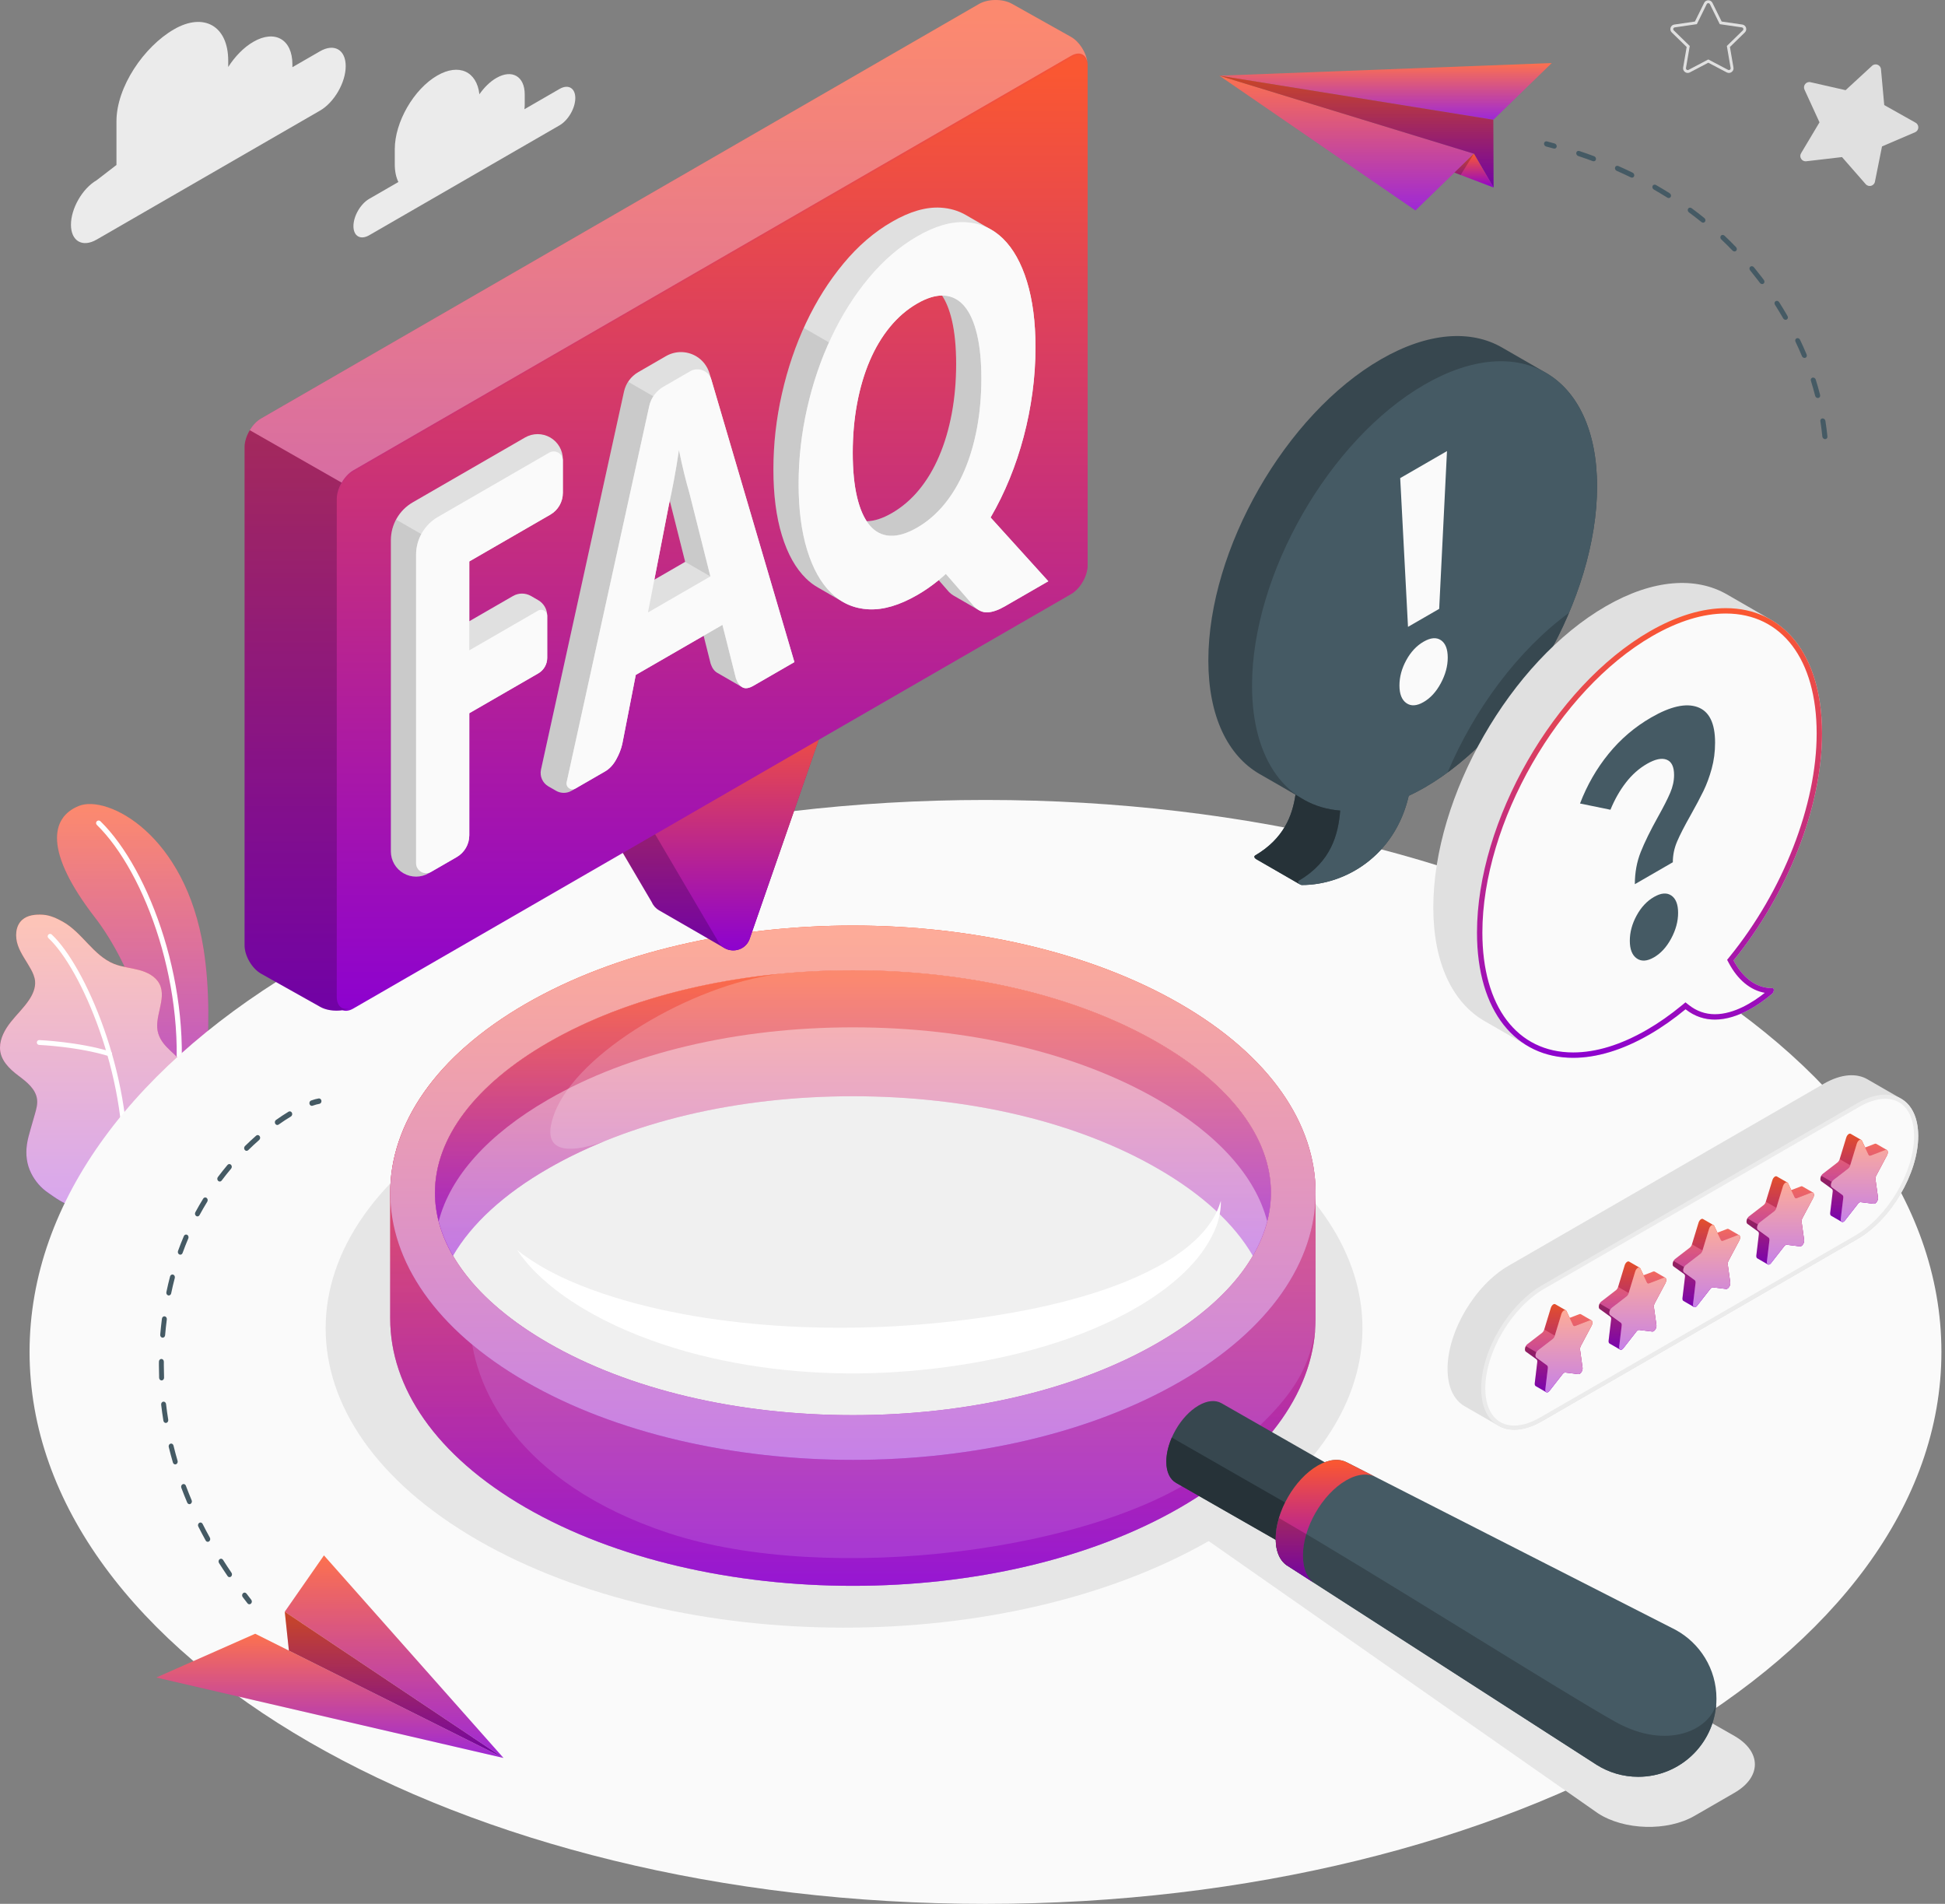
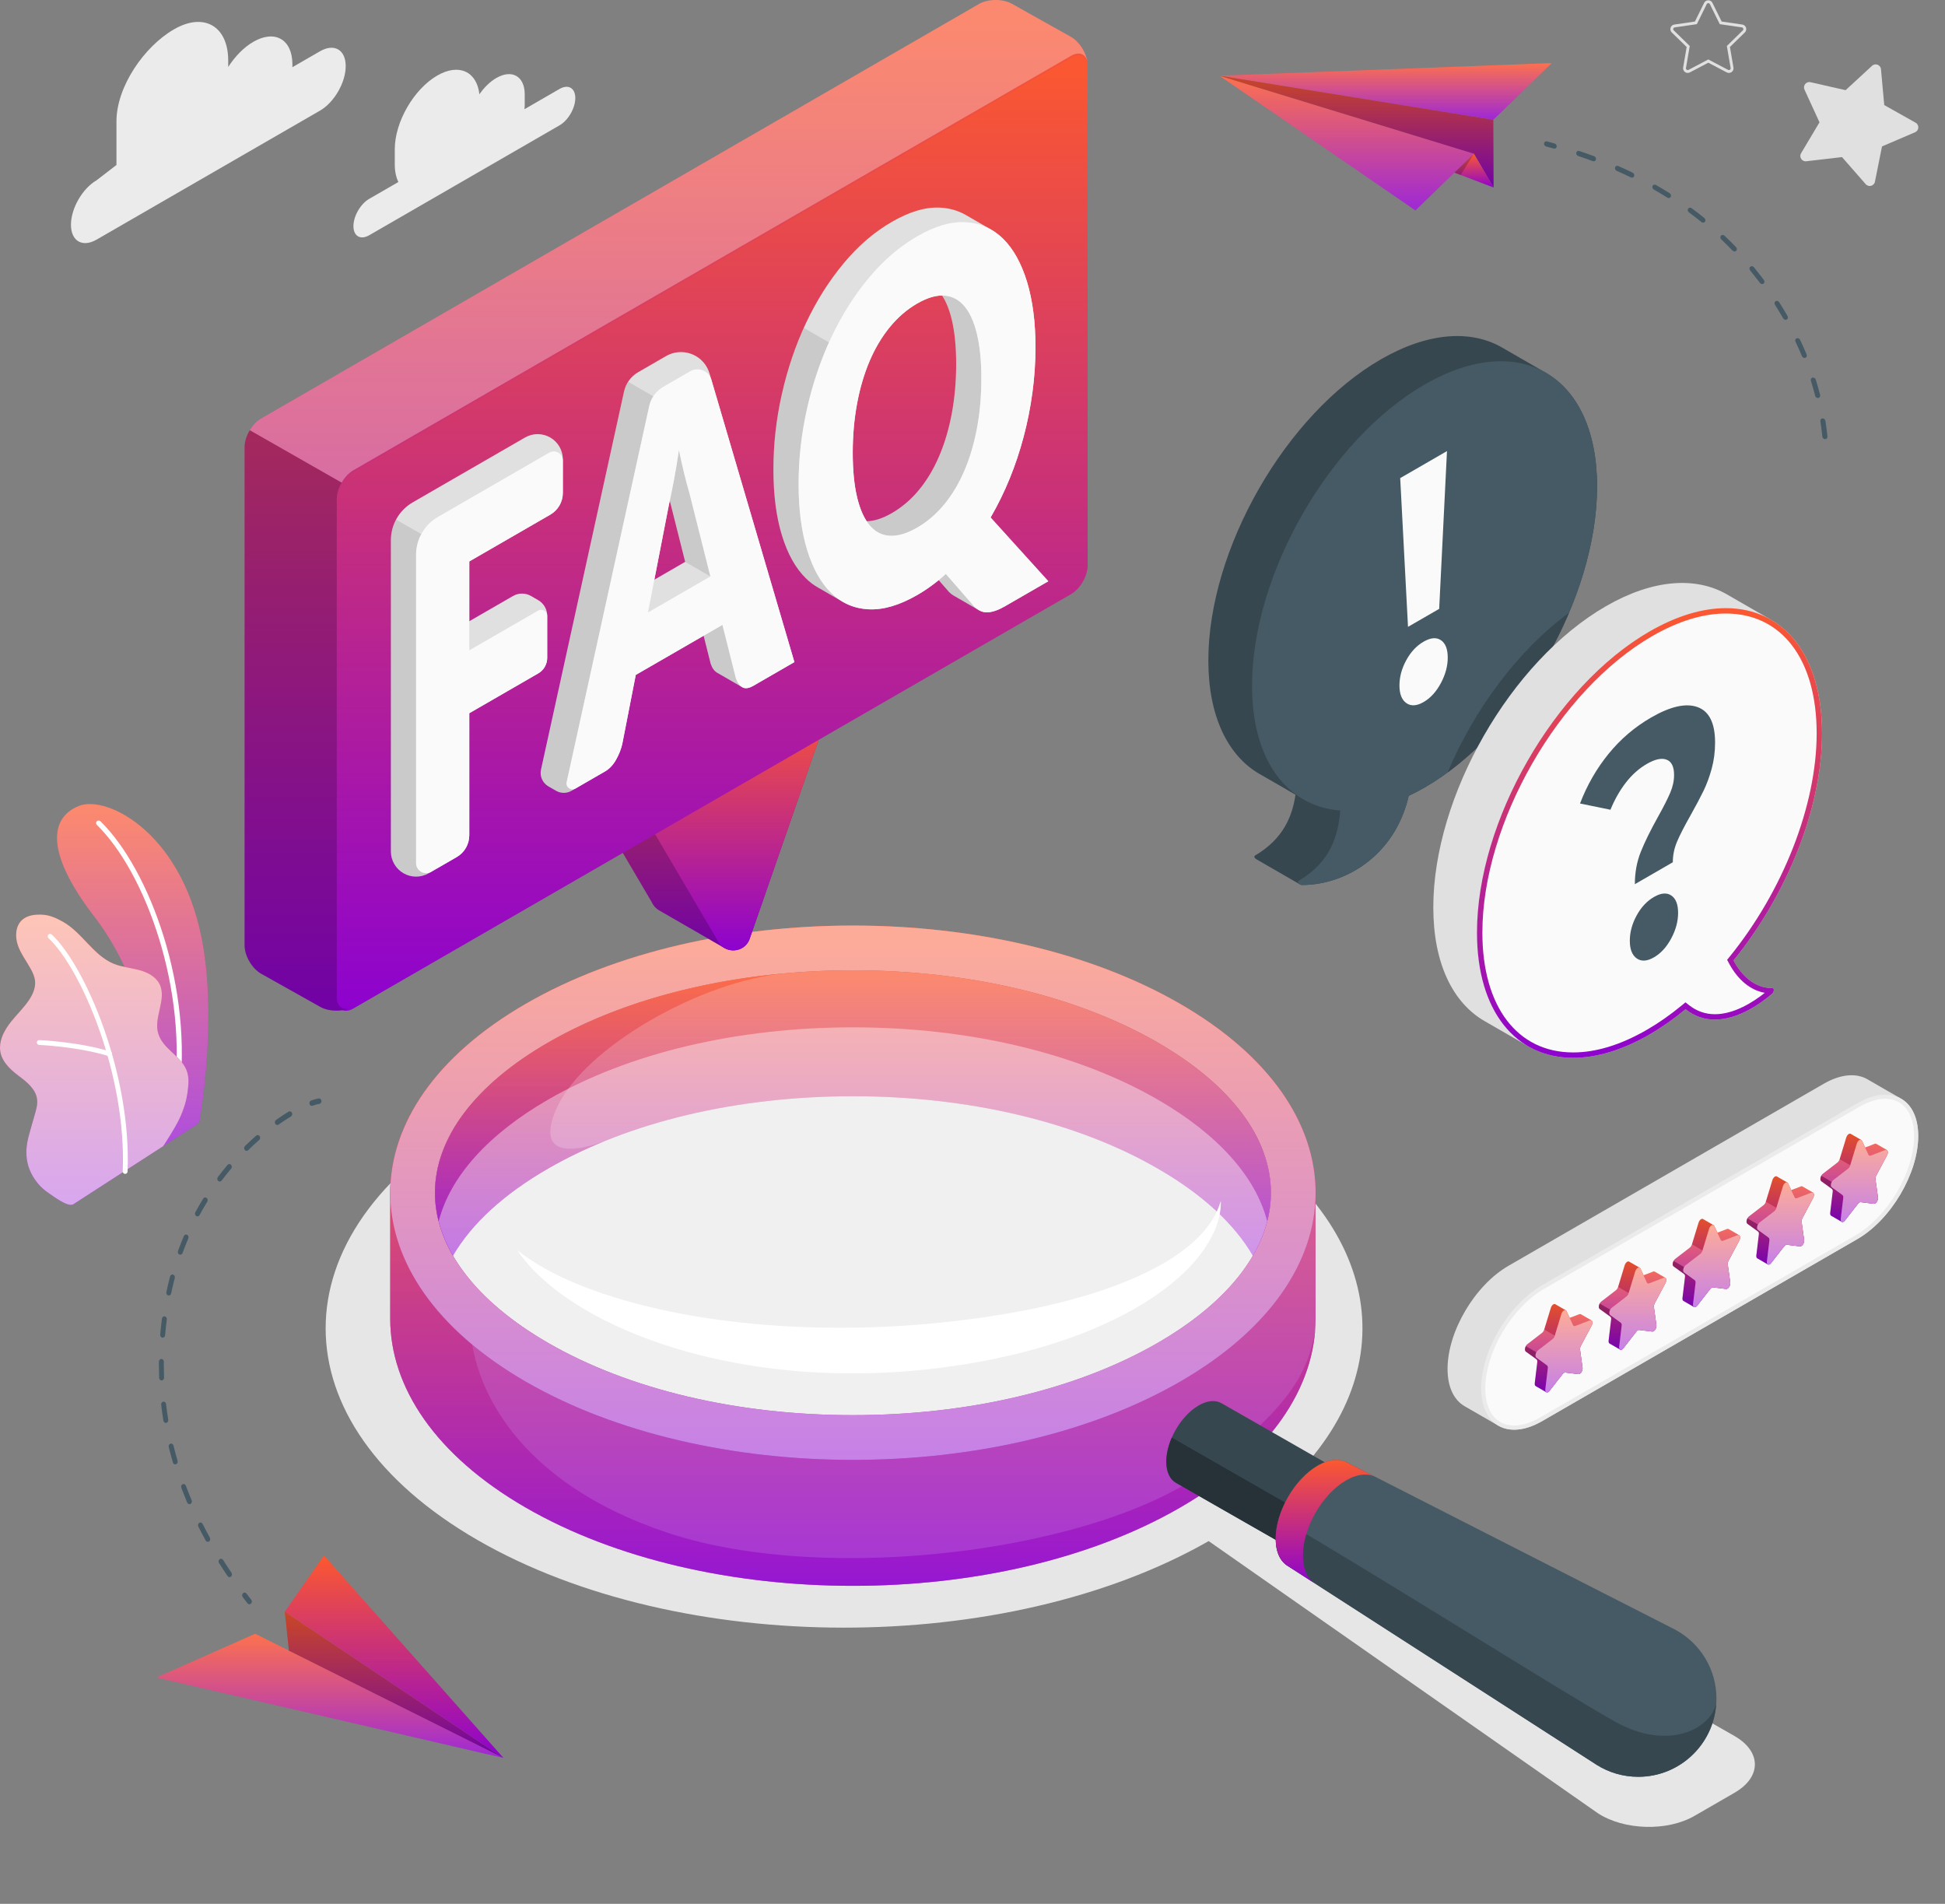
<svg xmlns="http://www.w3.org/2000/svg" width="470" height="460" viewBox="0 0 470 460" fill="none">
  <rect x="0" y="0" width="470" height="460" fill="#808080" stroke="none" />
  <path d="M39.458 276.922L48.113 271.321C48.113 271.321 52.307 249.007 49.192 229.276C44.813 201.535 25.925 191.967 19.065 194.724C12.205 197.481 10.593 205.699 22.982 221.728C30.291 231.185 39.692 251.177 39.458 276.922Z" fill="url(#paint0_linear_269_208)" />
  <g opacity="0.3">
    <path d="M39.458 276.922L48.113 271.321C48.113 271.321 52.307 249.007 49.192 229.276C44.813 201.535 25.925 191.967 19.065 194.724C12.205 197.481 10.593 205.699 22.982 221.728C30.291 231.185 39.692 251.177 39.458 276.922Z" fill="white" />
  </g>
  <path d="M42.605 265.905C42.576 265.905 42.548 265.901 42.519 265.898C42.18 265.851 41.943 265.54 41.991 265.201C45.58 239.229 35.136 210.775 23.401 199.307C23.157 199.069 23.152 198.676 23.391 198.432C23.63 198.19 24.022 198.184 24.266 198.423C36.215 210.099 46.859 239.017 43.216 265.37C43.175 265.68 42.909 265.905 42.605 265.905Z" fill="white" />
  <path d="M17.675 291.006C16.378 291.751 12.683 288.898 11.659 288.211C9.905 287.034 8.485 285.368 7.541 283.484C6.443 281.291 6.166 278.941 6.51 276.514C6.689 275.256 7.041 274.03 7.392 272.808C7.737 271.609 8.081 270.41 8.426 269.211C8.766 268.028 9.11 266.804 8.953 265.583C8.638 263.123 6.454 261.399 4.469 259.912C2.274 258.268 -0.013 256.098 5.51628e-05 253.136C0.009 250.851 1.193 248.728 2.609 246.935C4.025 245.141 5.706 243.557 6.986 241.664C7.907 240.301 8.626 238.7 8.477 237.062C8.384 236.044 7.962 235.085 7.475 234.187C6.429 232.258 5.049 230.492 4.328 228.42C3.607 226.348 3.709 223.771 5.326 222.289C6.653 221.072 8.626 220.902 10.422 221.021C12.084 221.131 13.708 221.881 15.162 222.69C19.864 225.305 22.548 230.874 27.538 232.886C29.463 233.662 31.571 233.832 33.578 234.362C35.584 234.892 37.63 235.917 38.559 237.772C40.391 241.43 36.992 245.939 38.279 249.823C39.418 253.259 42.758 254.575 44.633 257.672C45.453 259.027 45.642 260.593 45.51 262.171C45.286 264.842 44.895 266.803 43.613 269.773C42.553 272.228 39.459 276.923 39.459 276.923C39.459 276.923 17.874 290.892 17.675 291.006Z" fill="url(#paint1_linear_269_208)" />
  <g opacity="0.65">
    <path d="M17.675 291.006C16.378 291.751 12.683 288.898 11.659 288.211C9.905 287.034 8.485 285.368 7.541 283.484C6.443 281.291 6.166 278.941 6.51 276.514C6.689 275.256 7.041 274.03 7.392 272.808C7.737 271.609 8.081 270.41 8.426 269.211C8.766 268.028 9.11 266.804 8.953 265.583C8.638 263.123 6.454 261.399 4.469 259.912C2.274 258.268 -0.013 256.098 5.51628e-05 253.136C0.009 250.851 1.193 248.728 2.609 246.935C4.025 245.141 5.706 243.557 6.986 241.664C7.907 240.301 8.626 238.7 8.477 237.062C8.384 236.044 7.962 235.085 7.475 234.187C6.429 232.258 5.049 230.492 4.328 228.42C3.607 226.348 3.709 223.771 5.326 222.289C6.653 221.072 8.626 220.902 10.422 221.021C12.084 221.131 13.708 221.881 15.162 222.69C19.864 225.305 22.548 230.874 27.538 232.886C29.463 233.662 31.571 233.832 33.578 234.362C35.584 234.892 37.63 235.917 38.559 237.772C40.391 241.43 36.992 245.939 38.279 249.823C39.418 253.259 42.758 254.575 44.633 257.672C45.453 259.027 45.642 260.593 45.51 262.171C45.286 264.842 44.895 266.803 43.613 269.773C42.553 272.228 39.459 276.923 39.459 276.923C39.459 276.923 17.874 290.892 17.675 291.006Z" fill="white" />
  </g>
  <path d="M30.241 283.63C30.233 283.63 30.225 283.63 30.225 283.63C29.893 283.616 29.643 283.343 29.655 283.02C30.623 259.774 19.67 234.111 11.705 226.655C11.469 226.434 11.457 226.064 11.678 225.827C11.9 225.591 12.269 225.58 12.506 225.8C20.631 233.406 31.806 259.495 30.826 283.068C30.813 283.384 30.553 283.63 30.241 283.63Z" fill="white" />
  <path d="M26.504 255.217C26.447 255.217 26.388 255.209 26.331 255.191C18.863 252.882 9.554 252.475 9.462 252.472C9.138 252.458 8.888 252.185 8.901 251.862C8.915 251.54 9.159 251.285 9.51 251.301C9.605 251.305 19.061 251.718 26.677 254.073C26.986 254.168 27.159 254.496 27.063 254.805C26.985 255.056 26.754 255.217 26.504 255.217Z" fill="white" />
-   <path d="M238.14 460.009C365.715 460.009 469.135 400.301 469.135 326.646C469.135 252.992 365.715 193.283 238.14 193.283C110.565 193.283 7.145 252.992 7.145 326.646C7.145 400.301 110.565 460.009 238.14 460.009Z" fill="#FAFAFA" />
  <path d="M115.383 269.801C164.307 241.555 243.627 241.555 292.55 269.801C334.02 293.744 340.321 330.294 311.485 358.079L419.135 419.444C425.697 423.232 425.697 429.374 419.135 433.162L409.461 438.747C402.9 442.535 392.442 442.243 386.102 438.094L292.071 372.35C243.112 400.325 164.151 400.243 115.383 372.088C66.461 343.842 66.46 298.047 115.383 269.801Z" fill="#E6E6E6" />
  <path d="M135.214 21.489L126.726 26.39C126.768 26.012 126.797 25.636 126.797 25.267V22.808C126.797 18.431 123.725 16.657 119.935 18.846C118.4 19.732 116.988 21.136 115.845 22.779C115.224 17.276 110.907 15.226 105.663 18.253C99.993 21.526 95.397 29.488 95.397 36.035V39.715C95.397 41.41 95.711 42.839 96.266 43.977L89.215 48.047C87.113 49.261 85.408 52.212 85.408 54.641C85.408 57.069 87.112 58.051 89.215 56.839L135.214 30.282C137.316 29.067 139.02 26.116 139.02 23.689C139.02 21.261 137.316 20.276 135.214 21.489Z" fill="#EBEBEB" />
  <path d="M23.357 43.545L28.142 39.86V29.32C28.142 20.964 34.807 11.264 42.044 7.086C49.281 2.908 55.147 6.295 55.147 14.651V16.182C56.789 13.631 58.909 11.437 61.228 10.098C66.436 7.092 70.657 9.529 70.657 15.542V16.238L77.329 12.387C80.759 10.407 83.539 12.012 83.539 15.972C83.539 19.932 80.759 24.747 77.329 26.727L23.357 57.887C19.928 59.867 17.148 58.262 17.148 54.302C17.148 50.342 19.927 45.526 23.357 43.545Z" fill="#EBEBEB" />
  <path d="M94.293 288.181V318.612C94.293 335.132 105.209 351.652 127.04 364.256C170.703 389.465 241.495 389.465 285.159 364.256C306.991 351.652 317.907 335.132 317.907 318.612V288.181C317.907 271.661 306.991 255.141 285.159 242.537C241.495 217.328 170.703 217.328 127.04 242.537C105.208 255.141 94.294 271.662 94.293 288.181ZM307.093 288.183C307.093 301.399 297.383 314.283 279.753 324.463C260.252 335.721 234.094 341.922 206.1 341.922C178.103 341.922 151.945 335.721 132.447 324.463C114.817 314.284 105.107 301.399 105.107 288.183C105.107 274.966 114.815 262.08 132.447 251.901C151.946 240.643 178.104 234.442 206.1 234.442C234.097 234.442 260.255 240.643 279.753 251.901C297.385 262.08 307.093 274.965 307.093 288.183Z" fill="url(#paint2_linear_269_208)" />
  <path opacity="0.2" d="M94.293 288.181V318.612C94.293 335.132 105.209 351.652 127.04 364.256C170.703 389.465 241.495 389.465 285.159 364.256C306.991 351.652 317.907 335.132 317.907 318.612V288.181C317.907 271.661 306.991 255.141 285.159 242.537C241.495 217.328 170.703 217.328 127.04 242.537C105.208 255.141 94.294 271.662 94.293 288.181ZM307.093 288.183C307.093 301.399 297.383 314.283 279.753 324.463C260.252 335.721 234.094 341.922 206.1 341.922C178.103 341.922 151.945 335.721 132.447 324.463C114.817 314.284 105.107 301.399 105.107 288.183C105.107 274.966 114.815 262.08 132.447 251.901C151.946 240.643 178.104 234.442 206.1 234.442C234.097 234.442 260.255 240.643 279.753 251.901C297.385 262.08 307.093 274.965 307.093 288.183Z" fill="white" />
  <path opacity="0.6" d="M317.795 321.454C316.055 331.916 311.446 339.799 292.881 354.293C266.626 374.792 200.157 383.163 161.576 370.426C125.193 358.414 113.593 334.943 113.593 318.831L113.687 309.365C108.071 302.671 105.106 295.478 105.106 288.183C105.106 280.704 108.217 273.332 114.11 266.496L114.242 253.165H112.156C100.253 263.787 94.294 275.984 94.293 288.182V318.612C94.293 335.132 105.209 351.652 127.04 364.256C170.704 389.465 241.495 389.465 285.159 364.256C305.739 352.375 316.614 337.014 317.795 321.454Z" fill="url(#paint3_linear_269_208)" />
  <path d="M285.165 242.537C241.502 217.328 170.71 217.328 127.046 242.537C83.382 267.746 83.383 308.619 127.047 333.827C170.712 359.036 241.503 359.036 285.167 333.827C328.828 308.619 328.828 267.746 285.165 242.537ZM279.759 324.463C260.26 335.721 234.102 341.922 206.105 341.922C178.11 341.922 151.953 335.721 132.452 324.463C114.822 314.284 105.112 301.399 105.112 288.183C105.112 274.966 114.82 262.08 132.452 251.901C151.951 240.643 178.108 234.442 206.105 234.442C234.102 234.442 260.26 240.643 279.759 251.901C297.391 262.08 307.099 274.965 307.099 288.183C307.099 301.399 297.389 314.283 279.759 324.463Z" fill="url(#paint4_linear_269_208)" />
  <path opacity="0.5" d="M285.165 242.537C241.502 217.328 170.71 217.328 127.046 242.537C83.382 267.746 83.383 308.619 127.047 333.827C170.712 359.036 241.503 359.036 285.167 333.827C328.828 308.619 328.828 267.746 285.165 242.537ZM279.759 324.463C260.26 335.721 234.102 341.922 206.105 341.922C178.11 341.922 151.953 335.721 132.452 324.463C114.822 314.284 105.112 301.399 105.112 288.183C105.112 274.966 114.82 262.08 132.452 251.901C151.951 240.643 178.108 234.442 206.105 234.442C234.102 234.442 260.26 240.643 279.759 251.901C297.391 262.08 307.099 274.965 307.099 288.183C307.099 301.399 297.389 314.283 279.759 324.463Z" fill="white" />
  <path d="M307.11 288.179C307.11 293.369 305.618 298.473 302.742 303.403C298.309 295.726 290.503 288.525 279.754 282.34C260.27 271.073 234.102 264.867 206.098 264.867C178.115 264.867 151.948 271.073 132.463 282.34C121.715 288.525 113.909 295.726 109.454 303.403C106.599 298.473 105.107 293.369 105.107 288.179C105.107 274.966 114.817 262.077 132.463 251.891C151.947 240.646 178.115 234.439 206.098 234.439C234.103 234.439 260.27 240.646 279.754 251.891C297.399 262.077 307.11 274.966 307.11 288.179Z" fill="url(#paint5_linear_269_208)" />
  <path opacity="0.3" d="M307.11 288.179C307.11 293.369 305.618 298.473 302.742 303.403C298.309 295.726 290.503 288.525 279.754 282.34C260.27 271.073 234.102 264.867 206.098 264.867C178.115 264.867 151.948 271.073 132.463 282.34C121.715 288.525 113.909 295.726 109.454 303.403C106.599 298.473 105.107 293.369 105.107 288.179C105.107 274.966 114.817 262.077 132.463 251.891C151.947 240.646 178.115 234.439 206.098 234.439C234.103 234.439 260.27 240.646 279.754 251.891C297.399 262.077 307.11 274.966 307.11 288.179Z" fill="white" />
  <path opacity="0.6" d="M132.461 251.891C114.815 262.076 105.105 274.965 105.105 288.179C105.105 293.369 106.597 298.473 109.452 303.403C113.907 295.726 121.713 288.525 132.461 282.34C136.844 279.806 141.58 277.543 146.584 275.533C142.319 277.18 129.244 281.389 134.012 268.921C139.678 254.105 167.344 238.071 187.677 235.405L187.69 235.371C166.772 237.478 147.596 243.156 132.461 251.891Z" fill="url(#paint6_linear_269_208)" />
  <path opacity="0.4" d="M279.76 265.679C260.261 254.421 234.103 248.22 206.106 248.22C178.109 248.22 151.952 254.42 132.453 265.679C117.904 274.078 108.768 284.321 106.012 295.071C108.768 305.821 117.906 316.063 132.453 324.462C151.954 335.72 178.111 341.921 206.106 341.921C234.103 341.921 260.261 335.72 279.76 324.462C294.307 316.063 303.444 305.82 306.202 295.071C303.445 284.321 294.309 274.078 279.76 265.679Z" fill="white" />
  <path d="M124.979 302.049C131.228 306.947 138.319 310.029 145.549 312.508C152.796 314.958 160.246 316.695 167.757 317.987C182.801 320.512 198.093 321.224 213.321 320.585C220.931 320.254 228.553 319.541 236.123 318.514C243.674 317.437 251.185 316.089 258.508 314.108C265.828 312.152 273.022 309.661 279.637 306.084C281.294 305.198 282.897 304.216 284.436 303.15C285.991 302.098 287.45 300.921 288.827 299.647C290.201 298.368 291.457 296.952 292.518 295.375C293.612 293.813 294.441 292.057 295.008 290.152C295.068 292.142 294.66 294.169 293.987 296.108C293.284 298.04 292.283 299.864 291.135 301.586C289.995 303.32 288.651 304.911 287.209 306.388C285.782 307.891 284.22 309.243 282.616 310.534C276.145 315.662 268.752 319.363 261.186 322.301C253.591 325.213 245.742 327.296 237.821 328.812C229.902 330.319 221.893 331.249 213.826 331.656C197.713 332.406 181.422 330.877 165.822 326.548C158.043 324.337 150.419 321.45 143.314 317.534C139.775 315.561 136.349 313.363 133.214 310.799C132.422 310.173 131.678 309.477 130.915 308.824C130.185 308.12 129.435 307.454 128.746 306.717C127.364 305.251 126.084 303.696 124.979 302.049Z" fill="white" />
  <path d="M281.836 353.199C281.816 348.203 285.298 342.114 289.614 339.599C291.761 338.347 293.708 338.22 295.128 339.019L295.129 339.015L295.149 339.026L295.153 339.028L320.065 353.275C320.074 353.28 320.082 353.285 320.091 353.29L320.099 353.295L320.098 353.296C321.507 354.114 322.385 355.857 322.395 358.343C322.415 363.339 318.933 369.428 314.616 371.944C312.457 373.202 310.499 373.328 309.078 372.515L284.171 358.273L284.174 358.27C282.741 357.461 281.846 355.708 281.836 353.199Z" fill="#37474F" />
  <path d="M284.173 358.269C282.74 357.461 281.846 355.708 281.836 353.199C281.828 351.316 282.32 349.279 283.164 347.335L318.974 367.859C317.731 369.558 316.232 371.001 314.616 371.943C312.457 373.201 310.499 373.327 309.078 372.514L284.171 358.272L284.173 358.269Z" fill="#263238" />
  <path d="M404.9 393.801L404.892 393.796C404.881 393.79 404.871 393.785 404.86 393.779L325.599 353.394C325.597 353.393 325.594 353.391 325.592 353.39L325.487 353.334L325.479 353.348C323.639 352.357 321.144 352.528 318.391 354.134C312.774 357.408 308.241 365.333 308.268 371.835C308.282 375.094 309.439 377.375 311.297 378.431L385.829 426.414C388.739 428.245 392.183 429.303 395.876 429.303C406.312 429.303 414.772 420.843 414.772 410.407C414.77 403.239 410.779 397.004 404.9 393.801Z" fill="#455A64" />
  <path d="M311.296 378.429L385.828 426.412C388.738 428.243 392.182 429.301 395.874 429.301C405.9 429.301 414.079 421.487 414.709 411.621C413.281 417.826 403.021 423.106 390.297 415.995C377.502 408.845 330.464 379.116 309.048 366.785C308.539 368.493 308.261 370.208 308.268 371.833C308.281 375.092 309.439 377.374 311.296 378.429Z" fill="#37474F" />
  <path d="M311.295 378.429C309.437 377.374 308.28 375.092 308.266 371.833C308.239 365.331 312.772 357.406 318.389 354.132C321.143 352.527 323.638 352.355 325.477 353.346L332.5 356.907C330.613 355.89 328.055 356.066 325.23 357.713C319.469 361.071 314.82 369.198 314.848 375.866C314.862 379.208 315.997 381.6 317.902 382.682" fill="url(#paint7_linear_269_208)" />
-   <path opacity="0.2" d="M317.902 382.682C315.998 381.6 314.863 379.208 314.849 375.867C314.842 374.19 315.132 372.42 315.66 370.657C313.265 369.237 311.044 367.935 309.047 366.784C308.793 367.638 308.596 368.494 308.463 369.339C308.397 369.762 308.347 370.182 308.314 370.598C308.281 371.014 308.265 371.426 308.266 371.832C308.28 375.091 309.437 377.372 311.295 378.428L317.902 382.682Z" fill="black" />
  <path d="M121.664 424.749L61.672 394.743L37.772 405.315L121.664 424.749Z" fill="url(#paint8_linear_269_208)" />
  <g opacity="0.15">
    <path d="M121.664 424.749L61.672 394.743L37.772 405.315L121.664 424.749Z" fill="white" />
  </g>
  <path d="M121.665 424.749L68.814 389.419L78.28 375.815L121.665 424.749Z" fill="url(#paint9_linear_269_208)" />
  <g opacity="0.15">
-     <path d="M121.665 424.749L68.814 389.419L78.28 375.815L121.665 424.749Z" fill="white" />
-   </g>
+     </g>
  <path d="M68.814 389.42L69.813 398.816L121.665 424.75L68.814 389.42Z" fill="url(#paint10_linear_269_208)" />
  <g opacity="0.2">
    <path d="M68.814 389.42L69.813 398.816L121.665 424.75L68.814 389.42Z" fill="black" />
  </g>
  <path d="M60.263 387.616C60.401 387.616 60.54 387.563 60.653 387.455C60.9 387.216 60.928 386.8 60.712 386.525C60.322 386.028 59.938 385.53 59.556 385.03C59.344 384.749 58.97 384.716 58.719 384.952C58.468 385.186 58.436 385.602 58.648 385.88C59.032 386.386 59.421 386.889 59.813 387.391C59.931 387.541 60.096 387.616 60.263 387.616Z" fill="#455A64" />
  <path d="M54.992 380.8C54.282 379.757 53.592 378.707 52.921 377.647C52.733 377.349 52.798 376.938 53.066 376.728C53.332 376.519 53.704 376.593 53.895 376.888C54.557 377.935 55.24 378.975 55.941 380.005C56.139 380.296 56.087 380.709 55.825 380.928C55.718 381.018 55.592 381.061 55.467 381.061C55.286 381.062 55.108 380.972 54.992 380.8ZM49.7 372.21C49.084 371.095 48.491 369.971 47.922 368.84C47.761 368.523 47.864 368.121 48.151 367.944C48.436 367.764 48.8 367.88 48.959 368.198C49.521 369.314 50.106 370.423 50.714 371.521C50.885 371.832 50.797 372.238 50.518 372.429C50.42 372.495 50.313 372.525 50.207 372.525C50.007 372.525 49.812 372.414 49.7 372.21ZM45.24 363.049C44.74 361.864 44.261 360.662 43.816 359.474C43.691 359.138 43.834 358.752 44.137 358.612C44.441 358.473 44.788 358.632 44.914 358.969C45.351 360.14 45.822 361.324 46.315 362.491C46.454 362.821 46.326 363.213 46.029 363.367C45.948 363.41 45.861 363.43 45.777 363.43C45.554 363.429 45.34 363.288 45.24 363.049ZM41.782 353.365C41.416 352.115 41.078 350.854 40.778 349.617C40.692 349.266 40.879 348.903 41.196 348.809C41.513 348.71 41.84 348.923 41.924 349.273C42.22 350.489 42.552 351.729 42.912 352.958C43.013 353.304 42.843 353.676 42.53 353.789C42.47 353.811 42.407 353.822 42.347 353.822C42.096 353.822 41.864 353.644 41.782 353.365ZM39.484 343.262C39.276 341.989 39.094 340.688 38.946 339.398C38.904 339.036 39.134 338.706 39.46 338.661C39.776 338.617 40.084 338.871 40.124 339.231C40.27 340.499 40.448 341.777 40.653 343.027C40.711 343.385 40.497 343.729 40.174 343.793C40.139 343.801 40.102 343.804 40.067 343.804C39.786 343.805 39.536 343.581 39.484 343.262ZM38.456 332.904C38.42 331.885 38.401 330.861 38.4 329.835L38.405 328.993C38.41 328.631 38.674 328.343 38.999 328.343C39.001 328.343 39.005 328.343 39.007 328.343C39.335 328.348 39.597 328.646 39.593 329.011L39.589 329.834C39.59 330.844 39.608 331.85 39.645 332.851C39.659 333.215 39.403 333.521 39.075 333.536C39.067 333.536 39.059 333.536 39.051 333.536C38.732 333.536 38.468 333.258 38.456 332.904ZM39.251 323.205C38.924 323.171 38.684 322.849 38.715 322.487C38.826 321.199 38.966 319.893 39.133 318.605C39.179 318.245 39.482 317.993 39.805 318.046C40.13 318.098 40.356 318.432 40.309 318.792C40.145 320.06 40.006 321.346 39.898 322.611C39.868 322.952 39.61 323.208 39.308 323.208C39.289 323.208 39.27 323.208 39.251 323.205ZM40.651 312.989C40.331 312.908 40.131 312.554 40.205 312.199C40.467 310.933 40.767 309.659 41.095 308.411C41.187 308.062 41.514 307.861 41.832 307.962C42.148 308.064 42.328 308.431 42.237 308.78C41.914 310.004 41.62 311.254 41.363 312.494C41.3 312.799 41.055 313.006 40.784 313.006C40.741 313.007 40.695 313.001 40.651 312.989ZM43.348 303.105C43.042 302.968 42.896 302.585 43.017 302.248C43.452 301.046 43.928 299.838 44.428 298.66C44.568 298.329 44.927 298.195 45.219 298.344C45.516 298.5 45.643 298.893 45.504 299.221C45.013 300.376 44.547 301.56 44.12 302.738C44.027 302.996 43.803 303.153 43.568 303.153C43.495 303.153 43.419 303.137 43.348 303.105ZM47.405 293.807C47.123 293.62 47.032 293.215 47.201 292.903C47.804 291.785 48.444 290.677 49.103 289.605C49.289 289.303 49.659 289.229 49.929 289.432C50.2 289.638 50.27 290.048 50.085 290.349C49.439 291.4 48.811 292.487 48.219 293.581C48.107 293.787 47.911 293.901 47.71 293.901C47.606 293.901 47.501 293.872 47.405 293.807ZM52.722 285.325C52.47 285.091 52.436 284.677 52.646 284.396C53.401 283.391 54.187 282.404 54.983 281.461C55.209 281.194 55.585 281.182 55.823 281.429C56.063 281.678 56.075 282.095 55.851 282.361C55.07 283.286 54.3 284.255 53.56 285.241C53.442 285.396 53.273 285.477 53.103 285.477C52.968 285.476 52.834 285.427 52.722 285.325ZM59.145 277.837C58.927 277.565 58.95 277.148 59.195 276.907C60.075 276.041 60.986 275.194 61.9 274.391C62.157 274.165 62.532 274.211 62.736 274.498C62.94 274.784 62.896 275.198 62.639 275.425C61.741 276.213 60.848 277.043 59.984 277.893C59.871 278.004 59.73 278.059 59.59 278.059C59.425 278.058 59.262 277.984 59.145 277.837ZM66.512 271.509C66.335 271.202 66.415 270.795 66.692 270.599C67.701 269.884 68.725 269.21 69.735 268.597C70.02 268.426 70.382 268.54 70.542 268.86C70.699 269.18 70.593 269.579 70.305 269.755C69.319 270.353 68.318 271.01 67.333 271.709C67.234 271.78 67.123 271.813 67.013 271.813C66.818 271.812 66.625 271.705 66.512 271.509Z" fill="#455A64" />
  <path d="M75.358 267.189C75.419 267.189 75.479 267.178 75.539 267.156C76.174 266.931 76.722 266.78 77.169 266.708C77.494 266.656 77.72 266.323 77.673 265.962C77.627 265.6 77.317 265.346 77 265.403C76.487 265.485 75.874 265.652 75.176 265.901C74.863 266.012 74.692 266.383 74.792 266.729C74.874 267.011 75.106 267.189 75.358 267.189Z" fill="#455A64" />
  <path d="M356.157 37.138L294.656 18.289L342.036 50.835L356.157 37.138Z" fill="url(#paint11_linear_269_208)" />
  <path opacity="0.15" d="M356.157 37.138L294.656 18.289L342.036 50.835L356.157 37.138Z" fill="white" />
  <path d="M294.656 18.289L360.849 28.936L374.969 15.239L294.656 18.289Z" fill="url(#paint12_linear_269_208)" />
  <path opacity="0.15" d="M294.656 18.289L360.849 28.936L374.969 15.239L294.656 18.289Z" fill="white" />
  <path d="M360.849 28.936L360.914 45.303L356.157 37.138L294.656 18.289L360.849 28.936Z" fill="url(#paint13_linear_269_208)" />
  <path opacity="0.2" d="M360.849 28.936L360.914 45.303L356.157 37.138L294.656 18.289L360.849 28.936Z" fill="black" />
  <path d="M360.915 45.304L351.451 41.705L356.158 37.139L360.915 45.304Z" fill="url(#paint14_linear_269_208)" />
  <path opacity="0.2" d="M356.158 37.139L351.451 41.705L352.96 42.279L356.158 37.139Z" fill="black" />
  <path d="M373.322 34.26C373.212 34.344 373.134 34.47 373.109 34.624C373.057 34.964 373.287 35.311 373.626 35.4C374.237 35.559 374.844 35.723 375.452 35.889C375.791 35.984 376.108 35.783 376.165 35.444C376.223 35.106 375.996 34.756 375.659 34.663C375.047 34.494 374.433 34.329 373.817 34.167C373.632 34.119 373.454 34.159 373.322 34.26Z" fill="#455A64" />
  <path d="M381.646 36.488C382.843 36.887 384.028 37.305 385.204 37.741C385.534 37.864 385.732 38.23 385.646 38.56C385.561 38.887 385.22 39.054 384.889 38.934C383.728 38.503 382.554 38.089 381.373 37.694C381.039 37.583 380.83 37.222 380.906 36.889C380.937 36.753 381.011 36.642 381.11 36.567C381.253 36.458 381.449 36.422 381.646 36.488ZM391.06 40.115C392.225 40.629 393.379 41.163 394.517 41.719C394.837 41.874 394.999 42.256 394.878 42.571C394.76 42.886 394.401 43.015 394.081 42.858C392.958 42.31 391.821 41.783 390.671 41.278C390.347 41.134 390.17 40.758 390.277 40.437C390.315 40.325 390.382 40.236 390.466 40.172C390.625 40.051 390.847 40.021 391.06 40.115ZM400.16 44.7C401.276 45.339 402.385 46.005 403.459 46.681C403.762 46.872 403.882 47.266 403.726 47.562C403.568 47.857 403.196 47.94 402.892 47.749C401.835 47.082 400.742 46.426 399.644 45.796C399.333 45.618 399.198 45.229 399.341 44.926C399.379 44.843 399.436 44.774 399.503 44.723C399.679 44.588 399.935 44.571 400.16 44.7ZM408.778 50.308C409.827 51.081 410.86 51.878 411.848 52.681C412.129 52.909 412.2 53.311 412.005 53.577C411.813 53.848 411.424 53.877 411.144 53.649C410.171 52.861 409.156 52.075 408.125 51.316C407.834 51.102 407.745 50.703 407.926 50.424C407.961 50.37 408.004 50.323 408.052 50.287C408.251 50.135 408.544 50.136 408.778 50.308ZM416.728 56.953C417.665 57.839 418.598 58.764 419.498 59.701C419.751 59.963 419.767 60.365 419.536 60.599C419.312 60.825 418.913 60.81 418.662 60.548C417.778 59.628 416.862 58.719 415.941 57.848C415.678 57.599 415.64 57.195 415.858 56.949C415.881 56.922 415.908 56.896 415.936 56.875C416.159 56.704 416.493 56.731 416.728 56.953ZM423.823 64.57C424.469 65.358 425.104 66.162 425.727 66.978L426.234 67.65C426.449 67.94 426.414 68.33 426.155 68.527C426.153 68.528 426.15 68.53 426.149 68.532C425.885 68.727 425.496 68.648 425.279 68.356L424.784 67.699C424.171 66.896 423.547 66.107 422.911 65.332C422.679 65.051 422.697 64.652 422.949 64.442C422.955 64.437 422.962 64.432 422.968 64.427C423.22 64.234 423.598 64.296 423.823 64.57ZM429.067 72.767C429.348 72.596 429.734 72.707 429.928 73.014C430.621 74.106 431.3 75.23 431.948 76.356C432.13 76.67 432.041 77.054 431.752 77.208C431.462 77.364 431.08 77.235 430.899 76.92C430.261 75.812 429.593 74.705 428.912 73.633C428.729 73.343 428.78 72.983 429.02 72.8C429.035 72.788 429.051 72.776 429.067 72.767ZM434.143 81.742C434.447 81.612 434.82 81.773 434.976 82.1C435.534 83.266 436.068 84.461 436.563 85.652C436.701 85.985 436.563 86.344 436.248 86.456C435.935 86.566 435.569 86.383 435.431 86.051C434.946 84.882 434.422 83.709 433.876 82.567C433.741 82.287 433.811 81.973 434.026 81.809C434.061 81.783 434.101 81.76 434.143 81.742ZM437.987 91.239C438.313 91.163 438.662 91.378 438.769 91.721C439.151 92.941 439.505 94.19 439.82 95.43C439.909 95.778 439.705 96.103 439.382 96.161C439.051 96.217 438.712 95.981 438.624 95.636C438.315 94.419 437.968 93.195 437.594 92C437.512 91.738 437.595 91.478 437.782 91.336C437.842 91.29 437.911 91.258 437.987 91.239ZM440.394 101.094C440.731 101.072 441.049 101.339 441.104 101.689C441.301 102.943 441.464 104.213 441.589 105.465C441.624 105.818 441.374 106.101 441.037 106.104C440.696 106.105 440.393 105.821 440.357 105.469C440.235 104.242 440.075 102.996 439.883 101.767C439.847 101.535 439.934 101.326 440.094 101.204C440.177 101.141 440.279 101.101 440.394 101.094Z" fill="#455A64" />
  <path d="M451.339 260.819C448.662 259.219 444.881 259.439 440.683 261.863L364.516 305.838C356.385 310.532 349.793 321.688 349.793 330.755C349.793 335.184 351.366 338.294 353.924 339.769C355.314 340.571 360.701 343.68 362.099 344.479C364.769 346.004 368.501 345.756 372.638 343.367L448.806 299.391C456.937 294.697 463.529 283.541 463.529 274.474C463.529 270.065 461.97 266.965 459.433 265.481C458.037 264.664 452.683 261.621 451.339 260.819Z" fill="#E0E0E0" />
  <path d="M365.878 344.94C361.276 344.94 358.416 341.303 358.416 335.449C358.416 326.556 364.908 315.573 372.889 310.965L449.057 266.99C451.331 265.677 453.582 264.983 455.567 264.983C460.171 264.983 463.03 268.619 463.03 274.473C463.03 283.366 456.538 294.349 448.557 298.956L372.388 342.932C370.114 344.246 367.863 344.94 365.878 344.94Z" fill="#FAFAFA" />
  <path d="M455.567 265.483C459.861 265.483 462.529 268.928 462.529 274.473C462.529 283.207 456.149 293.996 448.307 298.524L372.139 342.5C369.941 343.769 367.776 344.44 365.879 344.44C363.828 344.44 362.105 343.662 360.897 342.191C359.602 340.613 358.917 338.282 358.917 335.449C358.917 326.715 365.298 315.926 373.14 311.398L449.307 267.423C451.504 266.154 453.669 265.483 455.567 265.483ZM455.566 264.483C453.542 264.483 451.243 265.15 448.806 266.557L372.639 310.532C364.508 315.226 357.916 326.382 357.916 335.449C357.916 341.799 361.148 345.44 365.878 345.44C367.902 345.44 370.201 344.773 372.638 343.366L448.806 299.39C456.937 294.696 463.528 283.54 463.528 274.473C463.529 268.124 460.297 264.483 455.566 264.483Z" fill="#EBEBEB" />
  <path d="M384.579 320.345C384.888 319.766 384.834 319.17 384.546 319.007C384.453 318.954 382.283 317.704 382 317.536C381.906 317.48 381.786 317.471 381.645 317.525L379.306 318.422L378.535 316.784C378.491 316.69 378.431 316.625 378.362 316.587C378.04 316.409 375.881 315.152 375.813 315.113C375.491 314.931 374.957 315.337 374.748 316.021L373.158 321.233C373.058 321.562 372.864 321.861 372.64 322.034L369.086 324.775C368.522 325.21 368.296 326.266 368.705 326.561L371.277 328.419C371.439 328.536 371.513 328.797 371.475 329.117L370.868 334.187C370.824 334.557 370.924 334.806 371.095 334.904C371.296 335.019 373.476 336.281 373.647 336.379C373.848 336.494 374.146 336.401 374.418 336.053L377.597 331.989C377.798 331.733 378.037 331.594 378.238 331.619L381.417 332.012C381.922 332.074 382.512 331.162 382.416 330.468L381.809 326.099C381.771 325.823 381.845 325.477 382.007 325.172L384.579 320.345Z" fill="url(#paint15_linear_269_208)" />
  <path opacity="0.15" d="M384.55 319.003C384.456 318.953 384.336 318.946 384.198 318.997L380.641 320.361C380.421 320.449 380.226 320.373 380.126 320.16L379.309 318.419L381.647 317.527C381.785 317.471 381.905 317.477 381.999 317.533C382.281 317.703 384.456 318.953 384.55 319.003Z" fill="white" />
  <path opacity="0.15" d="M375.713 322.706C375.612 323.039 375.418 323.334 375.191 323.51L371.64 326.25C371.483 326.369 371.351 326.54 371.257 326.729L368.705 325.251C368.799 325.069 368.931 324.899 369.088 324.773L372.639 322.034C372.865 321.864 373.06 321.563 373.161 321.236V321.229L375.713 322.706Z" fill="white" />
  <path opacity="0.1" d="M378.383 316.598C378.063 316.391 377.516 316.799 377.302 317.497L375.712 322.707L373.16 321.23L374.75 316.02C374.957 315.341 375.492 314.933 375.812 315.115C375.881 315.153 378.037 316.41 378.364 316.586C378.37 316.591 378.377 316.591 378.383 316.598Z" fill="black" />
  <path opacity="0.25" d="M373.827 329.896L371.301 328.444C371.295 328.438 371.288 328.425 371.276 328.419L368.706 326.559C368.411 326.345 368.448 325.742 368.706 325.252L371.258 326.729C371 327.213 370.963 327.822 371.258 328.036L373.827 329.896Z" fill="black" />
  <path opacity="0.15" d="M373.418 335.664C373.374 336.041 373.481 336.292 373.663 336.387C373.657 336.387 373.65 336.387 373.644 336.381C373.474 336.28 371.293 335.017 371.092 334.904C370.922 334.804 370.822 334.558 370.866 334.188L371.476 329.116C371.507 328.814 371.445 328.569 371.3 328.444L373.826 329.896C373.832 329.902 373.839 329.909 373.845 329.909L373.851 329.915V329.921C373.996 330.047 374.065 330.298 374.027 330.594L373.418 335.664Z" fill="black" />
  <path d="M378.535 316.784L380.125 320.161C380.225 320.374 380.419 320.45 380.643 320.364L384.197 319.001C384.762 318.785 384.987 319.579 384.579 320.346L382.007 325.174C381.845 325.479 381.771 325.825 381.809 326.101L382.416 330.47C382.512 331.164 381.922 332.076 381.417 332.014L378.238 331.621C378.037 331.596 377.798 331.734 377.597 331.991L374.418 336.055C373.913 336.701 373.323 336.469 373.419 335.664L374.026 330.594C374.064 330.274 373.99 330.013 373.828 329.896L371.256 328.038C370.847 327.743 371.073 326.688 371.637 326.252L375.191 323.511C375.415 323.338 375.609 323.038 375.709 322.71L377.299 317.498C377.553 316.669 378.283 316.248 378.535 316.784Z" fill="url(#paint16_linear_269_208)" />
  <path opacity="0.5" d="M378.535 316.784L380.125 320.161C380.225 320.374 380.419 320.45 380.643 320.364L384.197 319.001C384.762 318.785 384.987 319.579 384.579 320.346L382.007 325.174C381.845 325.479 381.771 325.825 381.809 326.101L382.416 330.47C382.512 331.164 381.922 332.076 381.417 332.014L378.238 331.621C378.037 331.596 377.798 331.734 377.597 331.991L374.418 336.055C373.913 336.701 373.323 336.469 373.419 335.664L374.026 330.594C374.064 330.274 373.99 330.013 373.828 329.896L371.256 328.038C370.847 327.743 371.073 326.688 371.637 326.252L375.191 323.511C375.415 323.338 375.609 323.038 375.709 322.71L377.299 317.498C377.553 316.669 378.283 316.248 378.535 316.784Z" fill="white" />
  <path d="M402.426 310.054C402.735 309.475 402.681 308.879 402.393 308.716C402.3 308.663 400.13 307.413 399.847 307.245C399.753 307.189 399.633 307.18 399.492 307.234L397.153 308.131L396.382 306.493C396.338 306.399 396.278 306.334 396.209 306.296C395.887 306.118 393.728 304.861 393.66 304.822C393.338 304.64 392.804 305.046 392.595 305.73L391.006 310.942C390.906 311.271 390.712 311.57 390.488 311.743L386.934 314.484C386.369 314.919 386.144 315.974 386.552 316.27L389.124 318.128C389.286 318.245 389.36 318.506 389.322 318.826L388.715 323.896C388.671 324.266 388.771 324.515 388.942 324.613C389.143 324.728 391.323 325.99 391.494 326.088C391.695 326.203 391.992 326.11 392.265 325.762L395.444 321.698C395.645 321.442 395.884 321.303 396.085 321.328L399.264 321.721C399.769 321.783 400.359 320.871 400.263 320.177L399.656 315.808C399.618 315.532 399.692 315.186 399.854 314.881L402.426 310.054Z" fill="url(#paint17_linear_269_208)" />
  <path opacity="0.15" d="M402.397 308.713C402.303 308.663 402.183 308.656 402.045 308.707L398.488 310.071C398.268 310.159 398.073 310.084 397.973 309.87L397.156 308.129L399.494 307.236C399.632 307.18 399.752 307.186 399.846 307.242C400.128 307.412 402.303 308.662 402.397 308.713Z" fill="white" />
  <path opacity="0.15" d="M393.561 312.414C393.46 312.747 393.266 313.044 393.039 313.219L389.488 315.958C389.331 316.077 389.199 316.247 389.105 316.436L386.553 314.96C386.647 314.778 386.779 314.608 386.936 314.482L390.487 311.742C390.713 311.572 390.908 311.271 391.009 310.944V310.938L393.561 312.414Z" fill="white" />
  <path opacity="0.1" d="M396.231 306.307C395.91 306.1 395.364 306.508 395.15 307.206L393.56 312.416L391.008 310.939L392.598 305.729C392.805 305.05 393.34 304.642 393.66 304.824C393.729 304.862 395.885 306.119 396.212 306.295C396.218 306.3 396.225 306.3 396.231 306.307Z" fill="black" />
  <path opacity="0.25" d="M391.674 319.605L389.148 318.153C389.142 318.147 389.135 318.134 389.123 318.128L386.553 316.268C386.258 316.054 386.295 315.451 386.553 314.961L389.105 316.438C388.847 316.922 388.81 317.531 389.105 317.745L391.674 319.605Z" fill="black" />
  <path opacity="0.15" d="M391.266 325.373C391.222 325.75 391.329 326.002 391.511 326.096C391.505 326.096 391.498 326.096 391.492 326.09C391.322 325.989 389.142 324.726 388.941 324.613C388.771 324.513 388.671 324.267 388.715 323.897L389.325 318.825C389.356 318.523 389.294 318.278 389.149 318.153L391.675 319.605C391.681 319.611 391.688 319.618 391.694 319.618L391.7 319.624V319.63C391.845 319.756 391.914 320.007 391.876 320.302L391.266 325.373Z" fill="black" />
  <path d="M396.383 306.493L397.973 309.87C398.073 310.083 398.267 310.159 398.491 310.073L402.045 308.71C402.61 308.493 402.835 309.288 402.426 310.055L399.854 314.883C399.692 315.188 399.618 315.534 399.656 315.81L400.263 320.179C400.359 320.873 399.769 321.785 399.264 321.723L396.085 321.33C395.885 321.305 395.645 321.444 395.444 321.7L392.265 325.764C391.76 326.41 391.17 326.179 391.266 325.373L391.873 320.303C391.911 319.983 391.837 319.722 391.675 319.605L389.103 317.747C388.694 317.452 388.92 316.397 389.485 315.961L393.039 313.22C393.263 313.047 393.457 312.748 393.557 312.419L395.147 307.207C395.401 306.378 396.131 305.957 396.383 306.493Z" fill="url(#paint18_linear_269_208)" />
  <path opacity="0.5" d="M396.383 306.493L397.973 309.87C398.073 310.083 398.267 310.159 398.491 310.073L402.045 308.71C402.61 308.493 402.835 309.288 402.426 310.055L399.854 314.883C399.692 315.188 399.618 315.534 399.656 315.81L400.263 320.179C400.359 320.873 399.769 321.785 399.264 321.723L396.085 321.33C395.885 321.305 395.645 321.444 395.444 321.7L392.265 325.764C391.76 326.41 391.17 326.179 391.266 325.373L391.873 320.303C391.911 319.983 391.837 319.722 391.675 319.605L389.103 317.747C388.694 317.452 388.92 316.397 389.485 315.961L393.039 313.22C393.263 313.047 393.457 312.748 393.557 312.419L395.147 307.207C395.401 306.378 396.131 305.957 396.383 306.493Z" fill="white" />
  <path d="M420.274 299.764C420.583 299.185 420.529 298.589 420.241 298.426C420.148 298.373 417.978 297.123 417.695 296.954C417.601 296.898 417.481 296.889 417.34 296.943L415.001 297.84L414.23 296.202C414.186 296.108 414.126 296.043 414.057 296.005C413.735 295.827 411.576 294.57 411.508 294.531C411.186 294.349 410.652 294.755 410.443 295.439L408.854 300.651C408.754 300.98 408.56 301.279 408.336 301.452L404.782 304.193C404.217 304.628 403.992 305.684 404.4 305.979L406.972 307.837C407.134 307.954 407.208 308.215 407.17 308.535L406.563 313.605C406.519 313.975 406.619 314.224 406.79 314.322C406.991 314.437 409.171 315.699 409.342 315.797C409.543 315.912 409.841 315.819 410.113 315.471L413.292 311.407C413.493 311.151 413.732 311.012 413.933 311.037L417.112 311.43C417.617 311.493 418.207 310.58 418.111 309.886L417.504 305.517C417.466 305.241 417.54 304.895 417.702 304.59L420.274 299.764Z" fill="url(#paint19_linear_269_208)" />
  <path opacity="0.15" d="M420.245 298.423C420.151 298.373 420.031 298.367 419.893 298.417L416.336 299.781C416.116 299.869 415.921 299.793 415.821 299.58L415.004 297.839L417.342 296.947C417.48 296.89 417.6 296.897 417.694 296.953C417.976 297.122 420.151 298.373 420.245 298.423Z" fill="white" />
  <path opacity="0.15" d="M411.408 302.124C411.307 302.457 411.113 302.752 410.886 302.928L407.335 305.668C407.178 305.787 407.046 305.957 406.952 306.146L404.4 304.669C404.494 304.487 404.626 304.317 404.783 304.191L408.334 301.451C408.56 301.281 408.755 300.98 408.856 300.653V300.647L411.408 302.124Z" fill="white" />
  <path opacity="0.1" d="M414.078 296.016C413.758 295.809 413.211 296.217 412.997 296.915L411.407 302.125L408.855 300.648L410.445 295.438C410.652 294.759 411.187 294.351 411.507 294.533C411.576 294.571 413.732 295.828 414.059 296.004C414.065 296.01 414.071 296.01 414.078 296.016Z" fill="black" />
  <path opacity="0.25" d="M409.522 309.314L406.996 307.862C406.99 307.856 406.983 307.843 406.971 307.837L404.401 305.977C404.106 305.763 404.143 305.16 404.401 304.67L406.953 306.147C406.695 306.631 406.658 307.241 406.953 307.454L409.522 309.314Z" fill="black" />
  <path opacity="0.15" d="M409.113 315.082C409.069 315.459 409.176 315.71 409.358 315.805C409.352 315.805 409.345 315.805 409.339 315.799C409.169 315.698 406.989 314.435 406.787 314.322C406.617 314.221 406.517 313.976 406.561 313.605L407.171 308.533C407.202 308.231 407.14 307.986 406.995 307.861L409.521 309.313C409.527 309.319 409.533 309.326 409.54 309.326L409.546 309.332V309.338C409.691 309.464 409.76 309.715 409.722 310.01L409.113 315.082Z" fill="black" />
  <path d="M414.231 296.202L415.821 299.579C415.921 299.792 416.115 299.868 416.339 299.782L419.893 298.419C420.458 298.202 420.683 298.997 420.274 299.764L417.702 304.592C417.54 304.897 417.466 305.243 417.504 305.519L418.111 309.888C418.207 310.582 417.617 311.495 417.112 311.432L413.933 311.039C413.732 311.014 413.493 311.153 413.292 311.409L410.113 315.473C409.608 316.119 409.018 315.888 409.114 315.082L409.721 310.011C409.759 309.691 409.685 309.43 409.523 309.313L406.951 307.455C406.542 307.16 406.768 306.105 407.332 305.67L410.886 302.929C411.11 302.756 411.304 302.456 411.404 302.128L412.994 296.916C413.249 296.086 413.979 295.665 414.231 296.202Z" fill="url(#paint20_linear_269_208)" />
  <path opacity="0.5" d="M414.231 296.202L415.821 299.579C415.921 299.792 416.115 299.868 416.339 299.782L419.893 298.419C420.458 298.202 420.683 298.997 420.274 299.764L417.702 304.592C417.54 304.897 417.466 305.243 417.504 305.519L418.111 309.888C418.207 310.582 417.617 311.495 417.112 311.432L413.933 311.039C413.732 311.014 413.493 311.153 413.292 311.409L410.113 315.473C409.608 316.119 409.018 315.888 409.114 315.082L409.721 310.011C409.759 309.691 409.685 309.43 409.523 309.313L406.951 307.455C406.542 307.16 406.768 306.105 407.332 305.67L410.886 302.929C411.11 302.756 411.304 302.456 411.404 302.128L412.994 296.916C413.249 296.086 413.979 295.665 414.231 296.202Z" fill="white" />
  <path d="M438.122 289.473C438.431 288.894 438.377 288.298 438.089 288.135C437.996 288.082 435.826 286.832 435.543 286.664C435.449 286.608 435.329 286.599 435.188 286.653L432.849 287.55L432.078 285.912C432.034 285.818 431.974 285.753 431.905 285.715C431.583 285.537 429.424 284.28 429.356 284.241C429.034 284.059 428.5 284.465 428.291 285.149L426.701 290.361C426.601 290.69 426.407 290.989 426.183 291.162L422.629 293.903C422.065 294.338 421.839 295.394 422.248 295.689L424.82 297.547C424.982 297.664 425.056 297.925 425.018 298.245L424.411 303.315C424.367 303.685 424.467 303.934 424.638 304.032C424.839 304.148 427.019 305.409 427.19 305.507C427.391 305.622 427.689 305.529 427.961 305.181L431.14 301.117C431.341 300.861 431.58 300.722 431.781 300.747L434.96 301.14C435.465 301.202 436.055 300.29 435.959 299.596L435.352 295.227C435.314 294.951 435.388 294.605 435.55 294.3L438.122 289.473Z" fill="url(#paint21_linear_269_208)" />
  <path opacity="0.15" d="M438.095 288.132C438.001 288.082 437.881 288.076 437.743 288.126L434.186 289.49C433.966 289.578 433.771 289.502 433.671 289.289L432.854 287.548L435.191 286.656C435.329 286.599 435.45 286.606 435.544 286.662C435.826 286.831 438 288.082 438.095 288.132Z" fill="white" />
  <path opacity="0.15" d="M429.258 291.833C429.157 292.166 428.963 292.461 428.736 292.637L425.185 295.377C425.028 295.496 424.896 295.666 424.802 295.855L422.25 294.378C422.344 294.196 422.476 294.026 422.633 293.9L426.184 291.16C426.41 290.99 426.605 290.689 426.706 290.362V290.356L429.258 291.833Z" fill="white" />
  <path opacity="0.1" d="M431.928 285.725C431.608 285.518 431.061 285.926 430.847 286.624L429.257 291.834L426.705 290.357L428.295 285.147C428.502 284.468 429.037 284.06 429.357 284.242C429.426 284.28 431.582 285.537 431.909 285.713C431.915 285.719 431.921 285.719 431.928 285.725Z" fill="black" />
  <path opacity="0.25" d="M427.372 299.023L424.846 297.571C424.84 297.565 424.833 297.552 424.821 297.546L422.251 295.686C421.956 295.472 421.993 294.869 422.251 294.379L424.803 295.856C424.545 296.34 424.508 296.95 424.803 297.163L427.372 299.023Z" fill="black" />
  <path opacity="0.15" d="M426.963 304.792C426.919 305.169 427.026 305.42 427.208 305.515C427.202 305.515 427.195 305.515 427.189 305.509C427.019 305.408 424.838 304.145 424.637 304.032C424.467 303.931 424.367 303.686 424.411 303.316L425.021 298.244C425.052 297.942 424.99 297.697 424.845 297.572L427.371 299.024C427.377 299.03 427.384 299.037 427.39 299.037L427.396 299.043V299.049C427.541 299.175 427.61 299.426 427.572 299.721L426.963 304.792Z" fill="black" />
  <path d="M432.079 285.911L433.669 289.287C433.769 289.5 433.963 289.576 434.187 289.49L437.741 288.127C438.306 287.91 438.531 288.705 438.122 289.472L435.55 294.3C435.388 294.605 435.314 294.951 435.352 295.227L435.959 299.596C436.055 300.29 435.465 301.203 434.96 301.14L431.781 300.747C431.58 300.722 431.341 300.86 431.14 301.117L427.961 305.181C427.456 305.827 426.866 305.596 426.962 304.79L427.569 299.72C427.607 299.4 427.533 299.139 427.371 299.022L424.799 297.164C424.39 296.869 424.616 295.814 425.18 295.378L428.734 292.637C428.958 292.464 429.152 292.164 429.252 291.836L430.842 286.624C431.097 285.796 431.826 285.374 432.079 285.911Z" fill="url(#paint22_linear_269_208)" />
  <path opacity="0.5" d="M432.079 285.911L433.669 289.287C433.769 289.5 433.963 289.576 434.187 289.49L437.741 288.127C438.306 287.91 438.531 288.705 438.122 289.472L435.55 294.3C435.388 294.605 435.314 294.951 435.352 295.227L435.959 299.596C436.055 300.29 435.465 301.203 434.96 301.14L431.781 300.747C431.58 300.722 431.341 300.86 431.14 301.117L427.961 305.181C427.456 305.827 426.866 305.596 426.962 304.79L427.569 299.72C427.607 299.4 427.533 299.139 427.371 299.022L424.799 297.164C424.39 296.869 424.616 295.814 425.18 295.378L428.734 292.637C428.958 292.464 429.152 292.164 429.252 291.836L430.842 286.624C431.097 285.796 431.826 285.374 432.079 285.911Z" fill="white" />
  <path d="M455.969 279.182C456.278 278.603 456.224 278.007 455.936 277.844C455.843 277.791 453.673 276.541 453.39 276.373C453.296 276.317 453.176 276.308 453.035 276.362L450.696 277.259L449.925 275.621C449.881 275.527 449.821 275.462 449.752 275.424C449.43 275.246 447.271 273.989 447.203 273.95C446.881 273.768 446.347 274.174 446.138 274.858L444.549 280.07C444.449 280.399 444.255 280.698 444.031 280.871L440.477 283.612C439.912 284.047 439.687 285.102 440.095 285.398L442.667 287.256C442.829 287.373 442.903 287.634 442.865 287.954L442.258 293.024C442.214 293.394 442.314 293.643 442.485 293.741C442.686 293.857 444.866 295.118 445.037 295.216C445.238 295.331 445.535 295.238 445.808 294.889L448.987 290.825C449.188 290.569 449.427 290.43 449.628 290.455L452.807 290.848C453.312 290.91 453.902 289.998 453.806 289.304L453.199 284.935C453.161 284.659 453.235 284.313 453.397 284.008L455.969 279.182Z" fill="url(#paint23_linear_269_208)" />
  <path opacity="0.15" d="M455.94 277.841C455.846 277.791 455.726 277.784 455.588 277.835L452.031 279.199C451.811 279.287 451.616 279.212 451.516 278.998L450.699 277.257L453.037 276.365C453.175 276.308 453.295 276.315 453.389 276.371C453.671 276.54 455.845 277.791 455.94 277.841Z" fill="white" />
  <path opacity="0.15" d="M447.104 281.542C447.003 281.875 446.809 282.17 446.582 282.346L443.031 285.086C442.874 285.205 442.742 285.375 442.648 285.564L440.096 284.087C440.19 283.905 440.322 283.735 440.479 283.609L444.03 280.869C444.256 280.699 444.451 280.398 444.552 280.071V280.065L447.104 281.542Z" fill="white" />
  <path opacity="0.1" d="M449.774 275.434C449.453 275.227 448.907 275.635 448.693 276.333L447.103 281.543L444.551 280.066L446.141 274.856C446.348 274.177 446.883 273.769 447.203 273.951C447.272 273.989 449.428 275.246 449.755 275.422C449.762 275.428 449.768 275.428 449.774 275.434Z" fill="black" />
  <path opacity="0.25" d="M445.217 288.733L442.691 287.281C442.685 287.275 442.678 287.262 442.666 287.256L440.096 285.396C439.801 285.182 439.838 284.579 440.096 284.089L442.648 285.566C442.39 286.05 442.353 286.66 442.648 286.873L445.217 288.733Z" fill="black" />
  <path opacity="0.15" d="M444.809 294.501C444.765 294.878 444.872 295.129 445.054 295.224C445.048 295.224 445.041 295.224 445.035 295.218C444.865 295.117 442.685 293.854 442.484 293.741C442.314 293.641 442.214 293.395 442.258 293.025L442.868 287.953C442.899 287.651 442.837 287.406 442.692 287.281L445.218 288.733C445.224 288.739 445.231 288.745 445.237 288.745L445.243 288.751V288.757C445.388 288.883 445.457 289.134 445.419 289.429L444.809 294.501Z" fill="black" />
  <path d="M449.925 275.621L451.515 278.998C451.615 279.211 451.809 279.287 452.033 279.201L455.587 277.838C456.152 277.621 456.377 278.416 455.969 279.183L453.397 284.011C453.235 284.315 453.161 284.662 453.199 284.938L453.806 289.307C453.902 290.001 453.312 290.913 452.807 290.851L449.628 290.458C449.428 290.433 449.188 290.571 448.987 290.828L445.808 294.892C445.303 295.538 444.713 295.307 444.809 294.501L445.416 289.431C445.454 289.111 445.38 288.85 445.218 288.733L442.646 286.875C442.237 286.58 442.463 285.525 443.028 285.089L446.582 282.348C446.806 282.175 447 281.875 447.1 281.547L448.69 276.335C448.943 275.506 449.672 275.085 449.925 275.621Z" fill="url(#paint24_linear_269_208)" />
  <path opacity="0.5" d="M449.925 275.621L451.515 278.998C451.615 279.211 451.809 279.287 452.033 279.201L455.587 277.838C456.152 277.621 456.377 278.416 455.969 279.183L453.397 284.011C453.235 284.315 453.161 284.662 453.199 284.938L453.806 289.307C453.902 290.001 453.312 290.913 452.807 290.851L449.628 290.458C449.428 290.433 449.188 290.571 448.987 290.828L445.808 294.892C445.303 295.538 444.713 295.307 444.809 294.501L445.416 289.431C445.454 289.111 445.38 288.85 445.218 288.733L442.646 286.875C442.237 286.58 442.463 285.525 443.028 285.089L446.582 282.348C446.806 282.175 447 281.875 447.1 281.547L448.69 276.335C448.943 275.506 449.672 275.085 449.925 275.621Z" fill="white" />
  <path d="M462.774 31.953L454.78 35.378L453.069 43.905C452.859 44.951 451.541 45.302 450.839 44.499L445.112 37.955L436.474 38.963C435.414 39.087 434.673 37.942 435.219 37.025L439.673 29.556L436.045 21.652C435.6 20.682 436.46 19.624 437.5 19.86L445.98 21.788L452.376 15.895C453.16 15.172 454.433 15.663 454.53 16.725L455.317 25.386L462.898 29.648C463.827 30.171 463.754 31.533 462.774 31.953Z" fill="#E0E0E0" />
  <path d="M418.683 17.165C418.616 17.256 418.533 17.337 418.438 17.407C418.091 17.66 417.639 17.692 417.258 17.493L412.803 15.151L408.348 17.494C407.968 17.694 407.516 17.661 407.17 17.408C406.822 17.155 406.651 16.736 406.724 16.313L407.574 11.352L403.97 7.839C403.663 7.54 403.554 7.1 403.686 6.692C403.819 6.283 404.167 5.991 404.589 5.93L409.57 5.205L411.797 0.692C411.986 0.309 412.371 0.069 412.8 0.067C413.229 0.067 413.614 0.306 413.804 0.692L416.032 5.205L421.014 5.928C421.439 5.99 421.785 6.282 421.917 6.689C422.051 7.098 421.941 7.541 421.634 7.837L421.633 7.838L418.03 11.351L418.882 16.312C418.936 16.619 418.861 16.924 418.683 17.165ZM404.411 6.782C404.384 6.818 404.363 6.861 404.348 6.906C404.297 7.064 404.337 7.226 404.456 7.342L408.322 11.111L407.409 16.431C407.382 16.594 407.445 16.749 407.578 16.846C407.712 16.943 407.879 16.955 408.025 16.879L412.803 14.366L417.581 16.876C417.728 16.953 417.895 16.941 418.028 16.844C418.164 16.749 418.223 16.593 418.197 16.428L417.284 11.108L421.15 7.339C421.26 7.228 421.307 7.061 421.257 6.904C421.207 6.747 421.078 6.639 420.915 6.616L415.573 5.84L413.182 0.998C413.11 0.85 412.967 0.762 412.802 0.761C412.637 0.762 412.499 0.849 412.421 0.998L410.033 5.84L404.69 6.617C404.574 6.635 404.476 6.694 404.411 6.782Z" fill="#E0E0E0" />
  <path d="M363.002 83.989C355.472 79.625 345.117 80.22 333.68 86.823C310.655 100.116 291.99 132.69 291.99 159.58C291.99 173.11 296.727 182.598 304.361 187.006C306.125 188.025 313.051 191.978 313.045 192.017C312.288 197.195 310.128 202.661 303.332 206.676C302.897 206.933 303.172 207.356 303.555 207.583C303.714 207.677 313.733 213.459 314.123 213.684C314.279 213.774 314.452 213.832 314.602 213.832C325.006 213.849 337.06 206.838 340.414 192.286C341.673 191.693 342.946 191.036 344.235 190.292C367.26 176.999 385.925 144.425 385.925 117.535C385.925 104.003 381.195 94.495 373.563 90.079C371.787 89.05 364.758 85.006 363.002 83.989Z" fill="#37474F" />
  <path d="M344.237 92.917C321.213 106.21 302.547 138.784 302.547 165.674C302.547 183.916 311.143 194.843 323.858 195.841C323.383 201.643 321.69 208.162 313.889 212.771C313.273 213.135 314.08 213.832 314.603 213.833C325.007 213.85 337.061 206.839 340.414 192.287C341.673 191.694 342.946 191.037 344.235 190.293C367.259 177 385.924 144.426 385.924 117.536C385.926 90.646 367.261 79.624 344.237 92.917Z" fill="#455A64" />
-   <path d="M313.889 212.771C313.512 213.005 313.681 213.357 313.993 213.603C312.746 212.888 303.703 207.678 303.56 207.587C303.17 207.353 302.897 206.936 303.339 206.676C310.135 202.661 312.291 197.192 313.045 192.021L314.201 192.697L315.253 193.32C317.826 194.749 320.71 195.595 323.854 195.842C323.387 201.637 321.685 208.158 313.889 212.771Z" fill="#263238" />
  <path d="M339.842 169.881C338.726 169.094 338.17 167.673 338.17 165.619C338.17 163.567 338.717 161.535 339.811 159.527C340.906 157.517 342.303 156.021 344.005 155.039C345.707 154.057 347.104 153.938 348.198 154.685C349.292 155.432 349.839 156.831 349.839 158.883C349.839 160.937 349.282 163.001 348.167 165.075C347.053 167.15 345.665 168.666 344.005 169.625C342.343 170.583 340.955 170.67 339.842 169.881ZM338.352 115.518L349.657 108.991L347.772 147.11L340.237 151.46L338.352 115.518Z" fill="#FAFAFA" />
  <path opacity="0.2" d="M349.801 186.634C362.081 177.63 372.664 163.37 379.146 148.051C366.867 157.055 356.283 171.315 349.801 186.634Z" fill="black" />
  <path d="M428.316 238.743C424.062 238.788 420.892 235.812 418.902 232.061C431.658 216.371 440.287 195.472 440.287 177.194C440.287 163.639 435.541 154.121 427.886 149.715C426.119 148.698 419.103 144.654 417.339 143.635C409.811 139.286 399.465 139.886 388.04 146.483C365.015 159.776 346.35 192.35 346.35 219.24C346.35 232.769 351.077 242.276 358.706 246.693C360.485 247.723 367.494 251.748 369.233 252.761C376.767 257.152 387.139 256.567 398.598 249.951C401.584 248.227 404.495 246.172 407.304 243.853C415.05 249.98 424.492 243.301 428.231 240.104C428.731 239.675 428.786 238.738 428.316 238.743Z" fill="#E0E0E0" />
  <path d="M380.148 254.937C366.214 254.937 357.559 243.593 357.559 225.333C357.559 198.693 376.116 166.308 398.924 153.139C405.302 149.456 411.401 147.589 417.05 147.589C430.984 147.589 439.639 158.933 439.639 177.194C439.639 194.67 431.5 215.536 418.399 231.652L418.127 231.986L418.328 232.366C420.679 236.795 424.088 239.279 427.952 239.389C427.923 239.469 427.876 239.553 427.809 239.61C425.148 241.884 419.868 245.7 414.397 245.7H414.395C411.934 245.7 409.684 244.907 407.707 243.343L407.295 243.017L406.89 243.352C404.055 245.693 401.156 247.724 398.273 249.388C391.895 253.071 385.797 254.937 380.148 254.937Z" fill="#FAFAFA" />
  <path d="M417.046 146.938L417.048 148.237C430.581 148.238 438.987 159.333 438.987 177.192C438.987 194.525 430.904 215.235 417.893 231.24L417.35 231.908L417.754 232.669C419.918 236.748 422.962 239.255 426.453 239.884C423.675 242.095 419.086 245.049 414.395 245.049C412.085 245.049 409.97 244.303 408.11 242.832L407.287 242.181L406.477 242.849C403.669 245.167 400.8 247.177 397.949 248.823C391.671 252.448 385.681 254.286 380.147 254.286C366.614 254.286 358.208 243.191 358.208 225.331C358.208 198.898 376.619 166.765 399.248 153.699C405.526 150.074 411.515 148.236 417.047 148.236L417.046 146.938ZM417.049 146.938C411.486 146.938 405.224 148.749 398.598 152.575C375.573 165.868 356.908 198.443 356.908 225.332C356.908 244.483 366.378 255.586 380.146 255.586C385.709 255.586 391.972 253.775 398.598 249.949C401.584 248.225 404.495 246.17 407.304 243.851C409.583 245.654 412.011 246.348 414.395 246.348C420.114 246.348 425.592 242.358 428.231 240.102C428.731 239.675 428.787 238.741 428.32 238.741C428.319 238.741 428.318 238.741 428.316 238.741C428.284 238.741 428.253 238.742 428.221 238.742C424.015 238.742 420.877 235.783 418.902 232.06C431.658 216.37 440.287 195.471 440.287 177.193C440.287 158.042 430.816 146.94 417.049 146.938Z" fill="url(#paint25_linear_269_208)" />
  <path d="M396.482 205.843C397.433 203.457 398.822 200.631 400.645 197.362C401.982 194.97 402.964 193.038 403.592 191.568C404.22 190.099 404.533 188.662 404.533 187.257C404.533 185.259 403.936 184.025 402.741 183.552C401.546 183.081 399.955 183.418 397.97 184.564C396.066 185.663 394.374 187.166 392.896 189.073C391.417 190.98 390.171 193.172 389.158 195.647L381.805 194.139C383.507 189.7 385.805 185.699 388.703 182.135C391.599 178.572 395.033 175.644 399.004 173.352C403.663 170.662 407.4 169.828 410.217 170.848C413.032 171.87 414.44 174.729 414.44 179.43C414.44 181.645 414.167 183.748 413.62 185.737C413.073 187.729 412.405 189.533 411.614 191.15C410.824 192.768 409.801 194.696 408.545 196.933C407.046 199.58 405.952 201.711 405.264 203.324C404.574 204.938 404.23 206.609 404.23 208.336L395.053 213.634C395.053 210.829 395.529 208.23 396.482 205.843ZM395.508 231.565C394.394 230.777 393.837 229.357 393.837 227.303C393.837 225.251 394.384 223.22 395.478 221.21C396.573 219.2 397.969 217.705 399.671 216.723C401.373 215.74 402.771 215.623 403.864 216.369C404.959 217.114 405.505 218.514 405.505 220.566C405.505 222.62 404.948 224.683 403.833 226.758C402.719 228.834 401.331 230.35 399.67 231.308C398.01 232.268 396.622 232.354 395.508 231.565Z" fill="#455A64" />
  <path d="M185.236 160.289L139.236 186.924L157.508 217.988C157.906 218.883 158.529 219.532 159.256 219.944C161.439 221.181 174.345 228.655 175.058 229.068C177.241 230.332 180.393 229.441 181.229 226.61L201.069 169.43L185.236 160.289Z" fill="url(#paint26_linear_269_208)" />
  <path opacity="0.2" d="M185.236 160.289L139.236 186.924L157.508 217.988C157.906 218.883 158.529 219.532 159.256 219.944C161.439 221.181 174.345 228.655 175.058 229.068C177.241 230.332 180.393 229.441 181.229 226.61L201.069 169.43L185.236 160.289Z" fill="black" />
  <path d="M155.07 196.066L173.343 227.13C174.935 230.708 180.122 230.367 181.231 226.611L201.071 169.431L155.07 196.066Z" fill="url(#paint27_linear_269_208)" />
  <path d="M236.562 0.97L63.089 101.119C60.89 102.388 59.107 105.477 59.107 108.015V228.411C59.107 230.95 60.9 234.021 63.111 235.268L77.375 243.265C79.587 244.513 83.162 244.496 85.361 243.226L258.836 143.077C261.035 141.807 262.817 138.72 262.817 136.18V15.785C262.817 13.246 261.024 10.175 258.813 8.927L244.547 0.93C242.336 -0.318 238.76 -0.3 236.562 0.97Z" fill="url(#paint28_linear_269_208)" />
  <path opacity="0.3" d="M262.764 15.063C262.451 13.058 260.815 12.341 258.828 13.481L85.369 113.636C84.266 114.279 83.273 115.364 82.555 116.615L60.352 103.95C61.07 102.754 62.026 101.724 63.093 101.118L236.571 0.963C238.76 -0.306 242.327 -0.324 244.553 0.926L258.81 8.92C260.815 10.061 262.487 12.691 262.764 15.063Z" fill="white" />
  <path d="M81.379 241.389V120.993C81.379 118.454 83.162 115.366 85.361 114.096L258.835 13.947C261.034 12.677 262.816 13.706 262.816 16.246V136.642C262.816 139.182 261.033 142.269 258.835 143.539L85.361 243.687C83.162 244.958 81.379 243.928 81.379 241.389Z" fill="url(#paint29_linear_269_208)" />
  <path opacity="0.2" d="M85.361 243.227C83.242 244.457 79.37 244.501 77.369 243.274L63.112 235.262C60.905 234.03 59.102 230.959 59.102 228.42V108.014C59.102 106.69 59.599 105.237 60.372 103.95L82.556 116.615C81.82 117.847 81.379 119.263 81.379 120.532V240.92C81.379 243.246 83.018 244.587 85.361 243.227Z" fill="black" />
  <path d="M130.053 145.006L128.315 144.003C126.969 143.226 125.31 143.226 123.964 144.003L113.401 150.101V135.653L132.965 124.357C134.849 123.269 136.01 121.259 136.01 119.083V110.98C136.01 108.804 134.849 106.794 132.964 105.706C131.08 104.619 128.759 104.619 126.875 105.706L99.74 121.373C96.47 123.261 94.455 126.751 94.455 130.527V205.718C94.455 207.894 95.616 209.905 97.501 210.992C99.385 212.079 101.706 212.079 103.59 210.992L110.356 207.086C112.24 205.998 113.401 203.988 113.401 201.812V172.324L130.053 162.709C131.399 161.932 132.229 160.495 132.229 158.941V148.774C132.23 147.22 131.4 145.783 130.053 145.006Z" fill="#E0E0E0" />
  <path opacity="0.1" d="M104.171 210.651L103.591 210.991C102.651 211.541 101.591 211.811 100.541 211.811C99.491 211.811 98.441 211.541 97.501 210.991C95.611 209.911 94.451 207.891 94.451 205.721V130.531C94.451 128.751 94.911 127.051 95.721 125.541L101.811 129.051C100.991 130.561 100.541 132.271 100.541 134.041V208.531C100.541 210.391 102.561 211.571 104.171 210.651Z" fill="black" />
  <path d="M113.401 135.654V157.133L130.025 147.536C131.005 146.97 132.229 147.677 132.229 148.809V158.957C132.229 160.504 131.404 161.933 130.064 162.706L113.4 172.327V201.823C113.4 203.993 112.242 205.999 110.362 207.084L104.202 210.641C102.576 211.579 100.545 210.406 100.545 208.529V134.044C100.545 130.268 102.56 126.778 105.83 124.89L132.708 109.371C134.175 108.524 136.008 109.583 136.008 111.276V119.11C136.008 121.27 134.856 123.265 132.986 124.345L113.401 135.654Z" fill="#FAFAFA" />
  <path d="M171.451 90.231C170.931 88.461 169.751 86.951 168.151 86.031C167.031 85.391 165.791 85.071 164.551 85.071C163.311 85.071 162.071 85.391 160.951 86.031L154.221 89.921C152.471 90.931 151.221 92.631 150.791 94.611L130.731 185.951C130.381 187.551 131.111 189.181 132.521 190.001L134.361 191.061C135.521 191.731 136.951 191.731 138.111 191.061L146.221 186.381C147.271 185.771 148.161 184.821 148.881 183.531C149.601 182.251 150.101 180.981 150.371 179.731L153.631 163.071L170.031 153.601L171.731 160.371C172.091 161.411 172.601 162.131 173.281 162.531C173.961 162.931 178.691 165.641 179.371 166.051C180.051 166.451 180.951 166.331 182.061 165.691L191.961 159.971L171.451 90.231ZM158.121 140.061L161.641 121.941C161.711 121.631 161.781 121.311 161.851 120.981L165.571 135.751L158.121 140.061Z" fill="#E0E0E0" />
  <path opacity="0.1" d="M179.291 166.001C178.401 165.471 173.941 162.921 173.281 162.531C172.601 162.131 172.091 161.411 171.731 160.371L170.031 153.601L174.571 150.981L177.821 163.881C178.171 164.881 178.651 165.581 179.291 166.001Z" fill="black" />
  <path opacity="0.1" d="M171.662 139.271L165.572 135.751L161.852 120.981C161.852 120.981 161.852 120.981 161.852 120.971C161.852 120.951 161.862 120.931 161.862 120.911C162.182 119.471 162.502 117.831 162.852 116.011C163.282 113.741 163.682 111.321 164.062 108.731C164.492 110.811 164.922 112.731 165.352 114.481C165.782 116.231 166.182 117.731 166.562 118.991L171.662 139.271Z" fill="black" />
  <path opacity="0.1" d="M136.931 188.981C136.691 190.071 137.721 190.951 138.701 190.661L138.681 190.741L138.111 191.061C136.951 191.731 135.521 191.731 134.361 191.061L132.521 190.001C131.111 189.181 130.381 187.551 130.731 185.951L150.791 94.611C150.971 93.761 151.321 92.961 151.791 92.241L157.881 95.761C157.401 96.471 157.061 97.271 156.881 98.121L136.931 188.981Z" fill="black" />
  <path d="M191.966 159.97L182.061 165.689C180.952 166.33 180.057 166.449 179.377 166.046C178.696 165.644 178.18 164.923 177.827 163.885L174.575 150.978L153.63 163.07L150.378 179.733C150.101 180.98 149.604 182.247 148.885 183.535C148.167 184.822 147.278 185.772 146.22 186.383L139.046 190.525C137.97 191.147 136.667 190.194 136.934 188.98L156.881 98.124C157.315 96.149 158.559 94.448 160.311 93.436L166.779 89.702C168.748 88.565 171.262 89.571 171.904 91.752L191.966 159.97ZM171.663 139.269L166.559 118.991C166.181 117.736 165.778 116.232 165.348 114.48C164.919 112.729 164.492 110.813 164.063 108.732C163.685 111.318 163.282 113.744 162.854 116.007C162.425 118.274 162.022 120.253 161.643 121.945L156.578 147.979L171.663 139.269Z" fill="#FAFAFA" />
  <path d="M239.371 125.031C241.081 122.101 242.611 118.991 243.961 115.691C245.311 112.391 246.441 108.991 247.361 105.511C248.281 102.031 248.991 98.471 249.481 94.831C249.971 91.191 250.221 87.551 250.221 83.901C250.221 77.811 249.531 72.521 248.161 68.031C246.781 63.551 244.851 60.091 242.361 57.651C241.461 56.781 240.511 56.051 239.481 55.471C238.481 54.901 234.471 52.571 233.481 52.001C231.621 50.911 229.541 50.301 227.251 50.171C223.731 49.971 219.831 51.111 215.551 53.581C211.261 56.051 207.351 59.411 203.831 63.661C200.301 67.911 197.281 72.701 194.771 78.031C192.261 83.361 190.321 89.061 188.951 95.131C187.571 101.201 186.891 107.301 186.891 113.431C186.891 119.561 187.571 124.871 188.951 129.361C190.321 133.841 192.261 137.311 194.771 139.761C195.671 140.651 196.651 141.381 197.681 141.961C198.671 142.521 202.631 144.821 203.611 145.391C205.491 146.491 207.591 147.101 209.921 147.221C213.441 147.391 217.351 146.241 221.641 143.771C223.461 142.721 225.191 141.521 226.831 140.171L229.311 143.021C229.681 143.391 230.061 143.691 230.451 143.911C231.151 144.321 236.131 147.181 236.511 147.411C237.221 147.831 237.961 148.011 238.741 147.951C239.941 147.861 241.301 147.381 242.811 146.501L253.321 140.441L239.371 125.031ZM229.991 99.931C229.281 103.691 228.271 107.121 226.941 110.211C225.621 113.311 224.001 116.021 222.091 118.341C220.171 120.671 217.991 122.541 215.551 123.951C213.281 125.271 211.241 125.921 209.431 125.931C208.461 124.461 207.691 122.541 207.121 120.161C206.411 117.211 206.061 113.631 206.061 109.401C206.061 105.201 206.411 101.231 207.121 97.461C207.821 93.701 208.841 90.271 210.161 87.181C211.481 84.091 213.111 81.361 215.041 79.011C216.971 76.651 219.171 74.761 221.641 73.331C223.861 72.051 225.861 71.411 227.651 71.411C228.631 72.891 229.411 74.831 229.991 77.231C230.691 80.181 231.051 83.751 231.051 87.941C231.051 92.171 230.691 96.161 229.991 99.931Z" fill="#E0E0E0" />
  <path opacity="0.1" d="M203.361 145.241C202.091 144.511 198.601 142.481 197.681 141.961C196.651 141.381 195.671 140.651 194.771 139.761C192.261 137.311 190.321 133.841 188.951 129.361C187.571 124.871 186.891 119.561 186.891 113.431C186.891 107.301 187.571 101.201 188.951 95.131C190.221 89.511 191.981 84.211 194.231 79.221L200.321 82.741C198.071 87.721 196.311 93.021 195.041 98.651C193.661 104.721 192.981 110.821 192.981 116.951C192.981 123.081 193.661 128.391 195.041 132.871C196.411 137.361 198.351 140.831 200.861 143.281C201.641 144.041 202.481 144.701 203.361 145.241Z" fill="black" />
  <path opacity="0.1" d="M233.03 73.971C231.71 72.411 230.09 71.561 228.18 71.421C228.009 71.409 227.83 71.418 227.654 71.418C228.632 72.897 229.411 74.834 229.99 77.231C230.69 80.181 231.05 83.751 231.05 87.941C231.05 92.171 230.69 96.161 229.99 99.931C229.28 103.691 228.27 107.121 226.94 110.211C225.62 113.311 224 116.021 222.09 118.341C220.17 120.671 217.99 122.541 215.55 123.951C213.28 125.271 211.24 125.921 209.43 125.931C209.65 126.291 209.9 126.621 210.16 126.931C211.48 128.501 213.11 129.341 215.04 129.441C216.97 129.551 219.17 128.901 221.64 127.471C224.08 126.061 226.26 124.191 228.18 121.861C230.09 119.531 231.71 116.821 233.03 113.731C234.36 110.641 235.37 107.211 236.08 103.441C236.78 99.681 237.14 95.681 237.14 91.451C237.14 87.261 236.78 83.691 236.08 80.741C235.37 77.791 234.36 75.531 233.03 73.971Z" fill="black" />
  <path opacity="0.1" d="M228.56 138.671C227.99 139.191 227.42 139.691 226.83 140.171L229.31 143.021C229.68 143.391 230.06 143.691 230.45 143.911C231.13 144.311 235.82 147.001 236.46 147.381C236.1 147.161 235.74 146.881 235.4 146.531L228.56 138.671Z" fill="black" />
  <path d="M253.321 140.437L242.81 146.505C241.297 147.378 239.943 147.859 238.747 147.949C237.549 148.037 236.434 147.566 235.4 146.533L228.557 138.668C226.414 140.643 224.108 142.343 221.638 143.769C217.353 146.243 213.446 147.392 209.917 147.217C206.389 147.043 203.37 145.73 200.862 143.278C198.353 140.827 196.413 137.358 195.039 132.873C193.666 128.39 192.979 123.081 192.979 116.949C192.979 110.818 193.666 104.717 195.039 98.646C196.413 92.576 198.353 86.875 200.862 81.547C203.37 76.218 206.388 71.428 209.917 67.18C213.445 62.93 217.353 59.569 221.638 57.095C225.922 54.621 229.823 53.486 233.339 53.686C236.855 53.889 239.86 55.209 242.357 57.648C244.851 60.088 246.786 63.551 248.16 68.035C249.534 72.52 250.222 77.809 250.222 83.901C250.222 87.549 249.976 91.193 249.485 94.833C248.994 98.475 248.287 102.034 247.367 105.515C246.447 108.995 245.313 112.387 243.965 115.687C242.616 118.99 241.085 122.105 239.371 125.034L253.321 140.437ZM206.061 109.396C206.061 113.626 206.414 117.215 207.12 120.165C207.825 123.116 208.84 125.372 210.164 126.936C211.487 128.501 213.112 129.337 215.041 129.447C216.969 129.556 219.168 128.898 221.639 127.471C224.083 126.06 226.264 124.189 228.18 121.861C230.094 119.534 231.715 116.823 233.037 113.73C234.36 110.638 235.375 107.21 236.081 103.445C236.786 99.68 237.14 95.685 237.14 91.455C237.14 87.264 236.786 83.693 236.081 80.744C235.375 77.796 234.36 75.537 233.037 73.973C231.715 72.409 230.094 71.56 228.18 71.422C226.264 71.286 224.083 71.925 221.639 73.336C219.168 74.763 216.969 76.653 215.041 79.007C213.112 81.364 211.487 84.087 210.164 87.179C208.84 90.271 207.825 93.7 207.12 97.464C206.414 101.227 206.061 105.205 206.061 109.396Z" fill="#FAFAFA" />
  <defs>
    <linearGradient id="paint0_linear_269_208" x1="32.061" y1="194.27" x2="32.061" y2="276.922" gradientUnits="userSpaceOnUse">
      <stop offset="0.018" stop-color="#FA5732" />
      <stop offset="1" stop-color="#8D02CF" />
    </linearGradient>
    <linearGradient id="paint1_linear_269_208" x1="22.774" y1="220.989" x2="22.774" y2="291.129" gradientUnits="userSpaceOnUse">
      <stop offset="0.018" stop-color="#FA5732" />
      <stop offset="1" stop-color="#8D02CF" />
    </linearGradient>
    <linearGradient id="paint2_linear_269_208" x1="206.1" y1="223.63" x2="206.1" y2="383.162" gradientUnits="userSpaceOnUse">
      <stop offset="0.018" stop-color="#FA5732" />
      <stop offset="1" stop-color="#8D02CF" />
    </linearGradient>
    <linearGradient id="paint3_linear_269_208" x1="206.044" y1="253.165" x2="206.044" y2="383.163" gradientUnits="userSpaceOnUse">
      <stop offset="0.018" stop-color="#FA5732" />
      <stop offset="1" stop-color="#8D02CF" />
    </linearGradient>
    <linearGradient id="paint4_linear_269_208" x1="206.106" y1="223.63" x2="206.106" y2="352.733" gradientUnits="userSpaceOnUse">
      <stop offset="0.018" stop-color="#FA5732" />
      <stop offset="1" stop-color="#8D02CF" />
    </linearGradient>
    <linearGradient id="paint5_linear_269_208" x1="206.109" y1="234.439" x2="206.109" y2="303.403" gradientUnits="userSpaceOnUse">
      <stop offset="0.018" stop-color="#FA5732" />
      <stop offset="1" stop-color="#8D02CF" />
    </linearGradient>
    <linearGradient id="paint6_linear_269_208" x1="146.398" y1="235.371" x2="146.398" y2="303.403" gradientUnits="userSpaceOnUse">
      <stop offset="0.018" stop-color="#FA5732" />
      <stop offset="1" stop-color="#8D02CF" />
    </linearGradient>
    <linearGradient id="paint7_linear_269_208" x1="320.383" y1="352.732" x2="320.383" y2="382.682" gradientUnits="userSpaceOnUse">
      <stop offset="0.018" stop-color="#FA5732" />
      <stop offset="1" stop-color="#8D02CF" />
    </linearGradient>
    <linearGradient id="paint8_linear_269_208" x1="79.718" y1="394.743" x2="79.718" y2="424.749" gradientUnits="userSpaceOnUse">
      <stop offset="0.018" stop-color="#FA5732" />
      <stop offset="1" stop-color="#8D02CF" />
    </linearGradient>
    <linearGradient id="paint9_linear_269_208" x1="95.24" y1="375.815" x2="95.24" y2="424.749" gradientUnits="userSpaceOnUse">
      <stop offset="0.018" stop-color="#FA5732" />
      <stop offset="1" stop-color="#8D02CF" />
    </linearGradient>
    <linearGradient id="paint10_linear_269_208" x1="95.24" y1="389.42" x2="95.24" y2="424.75" gradientUnits="userSpaceOnUse">
      <stop offset="0.018" stop-color="#FA5732" />
      <stop offset="1" stop-color="#8D02CF" />
    </linearGradient>
    <linearGradient id="paint11_linear_269_208" x1="325.407" y1="18.289" x2="325.407" y2="50.835" gradientUnits="userSpaceOnUse">
      <stop offset="0.018" stop-color="#FA5732" />
      <stop offset="1" stop-color="#8D02CF" />
    </linearGradient>
    <linearGradient id="paint12_linear_269_208" x1="334.813" y1="15.239" x2="334.813" y2="28.936" gradientUnits="userSpaceOnUse">
      <stop offset="0.018" stop-color="#FA5732" />
      <stop offset="1" stop-color="#8D02CF" />
    </linearGradient>
    <linearGradient id="paint13_linear_269_208" x1="327.785" y1="18.289" x2="327.785" y2="45.303" gradientUnits="userSpaceOnUse">
      <stop offset="0.018" stop-color="#FA5732" />
      <stop offset="1" stop-color="#8D02CF" />
    </linearGradient>
    <linearGradient id="paint14_linear_269_208" x1="356.183" y1="37.139" x2="356.183" y2="45.304" gradientUnits="userSpaceOnUse">
      <stop offset="0.018" stop-color="#FA5732" />
      <stop offset="1" stop-color="#8D02CF" />
    </linearGradient>
    <linearGradient id="paint15_linear_269_208" x1="376.642" y1="315.069" x2="376.642" y2="336.426" gradientUnits="userSpaceOnUse">
      <stop offset="0.018" stop-color="#FA5732" />
      <stop offset="1" stop-color="#8D02CF" />
    </linearGradient>
    <linearGradient id="paint16_linear_269_208" x1="377.917" y1="316.545" x2="377.917" y2="336.428" gradientUnits="userSpaceOnUse">
      <stop offset="0.018" stop-color="#FA5732" />
      <stop offset="1" stop-color="#8D02CF" />
    </linearGradient>
    <linearGradient id="paint17_linear_269_208" x1="394.489" y1="304.778" x2="394.489" y2="326.135" gradientUnits="userSpaceOnUse">
      <stop offset="0.018" stop-color="#FA5732" />
      <stop offset="1" stop-color="#8D02CF" />
    </linearGradient>
    <linearGradient id="paint18_linear_269_208" x1="395.765" y1="306.254" x2="395.765" y2="326.137" gradientUnits="userSpaceOnUse">
      <stop offset="0.018" stop-color="#FA5732" />
      <stop offset="1" stop-color="#8D02CF" />
    </linearGradient>
    <linearGradient id="paint19_linear_269_208" x1="412.337" y1="294.487" x2="412.337" y2="315.844" gradientUnits="userSpaceOnUse">
      <stop offset="0.018" stop-color="#FA5732" />
      <stop offset="1" stop-color="#8D02CF" />
    </linearGradient>
    <linearGradient id="paint20_linear_269_208" x1="413.613" y1="295.963" x2="413.613" y2="315.847" gradientUnits="userSpaceOnUse">
      <stop offset="0.018" stop-color="#FA5732" />
      <stop offset="1" stop-color="#8D02CF" />
    </linearGradient>
    <linearGradient id="paint21_linear_269_208" x1="430.185" y1="284.197" x2="430.185" y2="305.553" gradientUnits="userSpaceOnUse">
      <stop offset="0.018" stop-color="#FA5732" />
      <stop offset="1" stop-color="#8D02CF" />
    </linearGradient>
    <linearGradient id="paint22_linear_269_208" x1="431.46" y1="285.672" x2="431.46" y2="305.555" gradientUnits="userSpaceOnUse">
      <stop offset="0.018" stop-color="#FA5732" />
      <stop offset="1" stop-color="#8D02CF" />
    </linearGradient>
    <linearGradient id="paint23_linear_269_208" x1="448.032" y1="273.906" x2="448.032" y2="295.262" gradientUnits="userSpaceOnUse">
      <stop offset="0.018" stop-color="#FA5732" />
      <stop offset="1" stop-color="#8D02CF" />
    </linearGradient>
    <linearGradient id="paint24_linear_269_208" x1="449.308" y1="275.382" x2="449.308" y2="295.265" gradientUnits="userSpaceOnUse">
      <stop offset="0.018" stop-color="#FA5732" />
      <stop offset="1" stop-color="#8D02CF" />
    </linearGradient>
    <linearGradient id="paint25_linear_269_208" x1="398.598" y1="146.938" x2="398.598" y2="255.586" gradientUnits="userSpaceOnUse">
      <stop offset="0.018" stop-color="#FA5732" />
      <stop offset="1" stop-color="#8D02CF" />
    </linearGradient>
    <linearGradient id="paint26_linear_269_208" x1="170.153" y1="160.289" x2="170.153" y2="229.63" gradientUnits="userSpaceOnUse">
      <stop offset="0.018" stop-color="#FA5732" />
      <stop offset="1" stop-color="#8D02CF" />
    </linearGradient>
    <linearGradient id="paint27_linear_269_208" x1="178.071" y1="169.431" x2="178.071" y2="229.63" gradientUnits="userSpaceOnUse">
      <stop offset="0.018" stop-color="#FA5732" />
      <stop offset="1" stop-color="#8D02CF" />
    </linearGradient>
    <linearGradient id="paint28_linear_269_208" x1="160.962" y1="0.006" x2="160.962" y2="244.19" gradientUnits="userSpaceOnUse">
      <stop offset="0.018" stop-color="#FA5732" />
      <stop offset="1" stop-color="#8D02CF" />
    </linearGradient>
    <linearGradient id="paint29_linear_269_208" x1="172.097" y1="13.403" x2="172.097" y2="244.232" gradientUnits="userSpaceOnUse">
      <stop offset="0.018" stop-color="#FA5732" />
      <stop offset="1" stop-color="#8D02CF" />
    </linearGradient>
  </defs>
</svg>